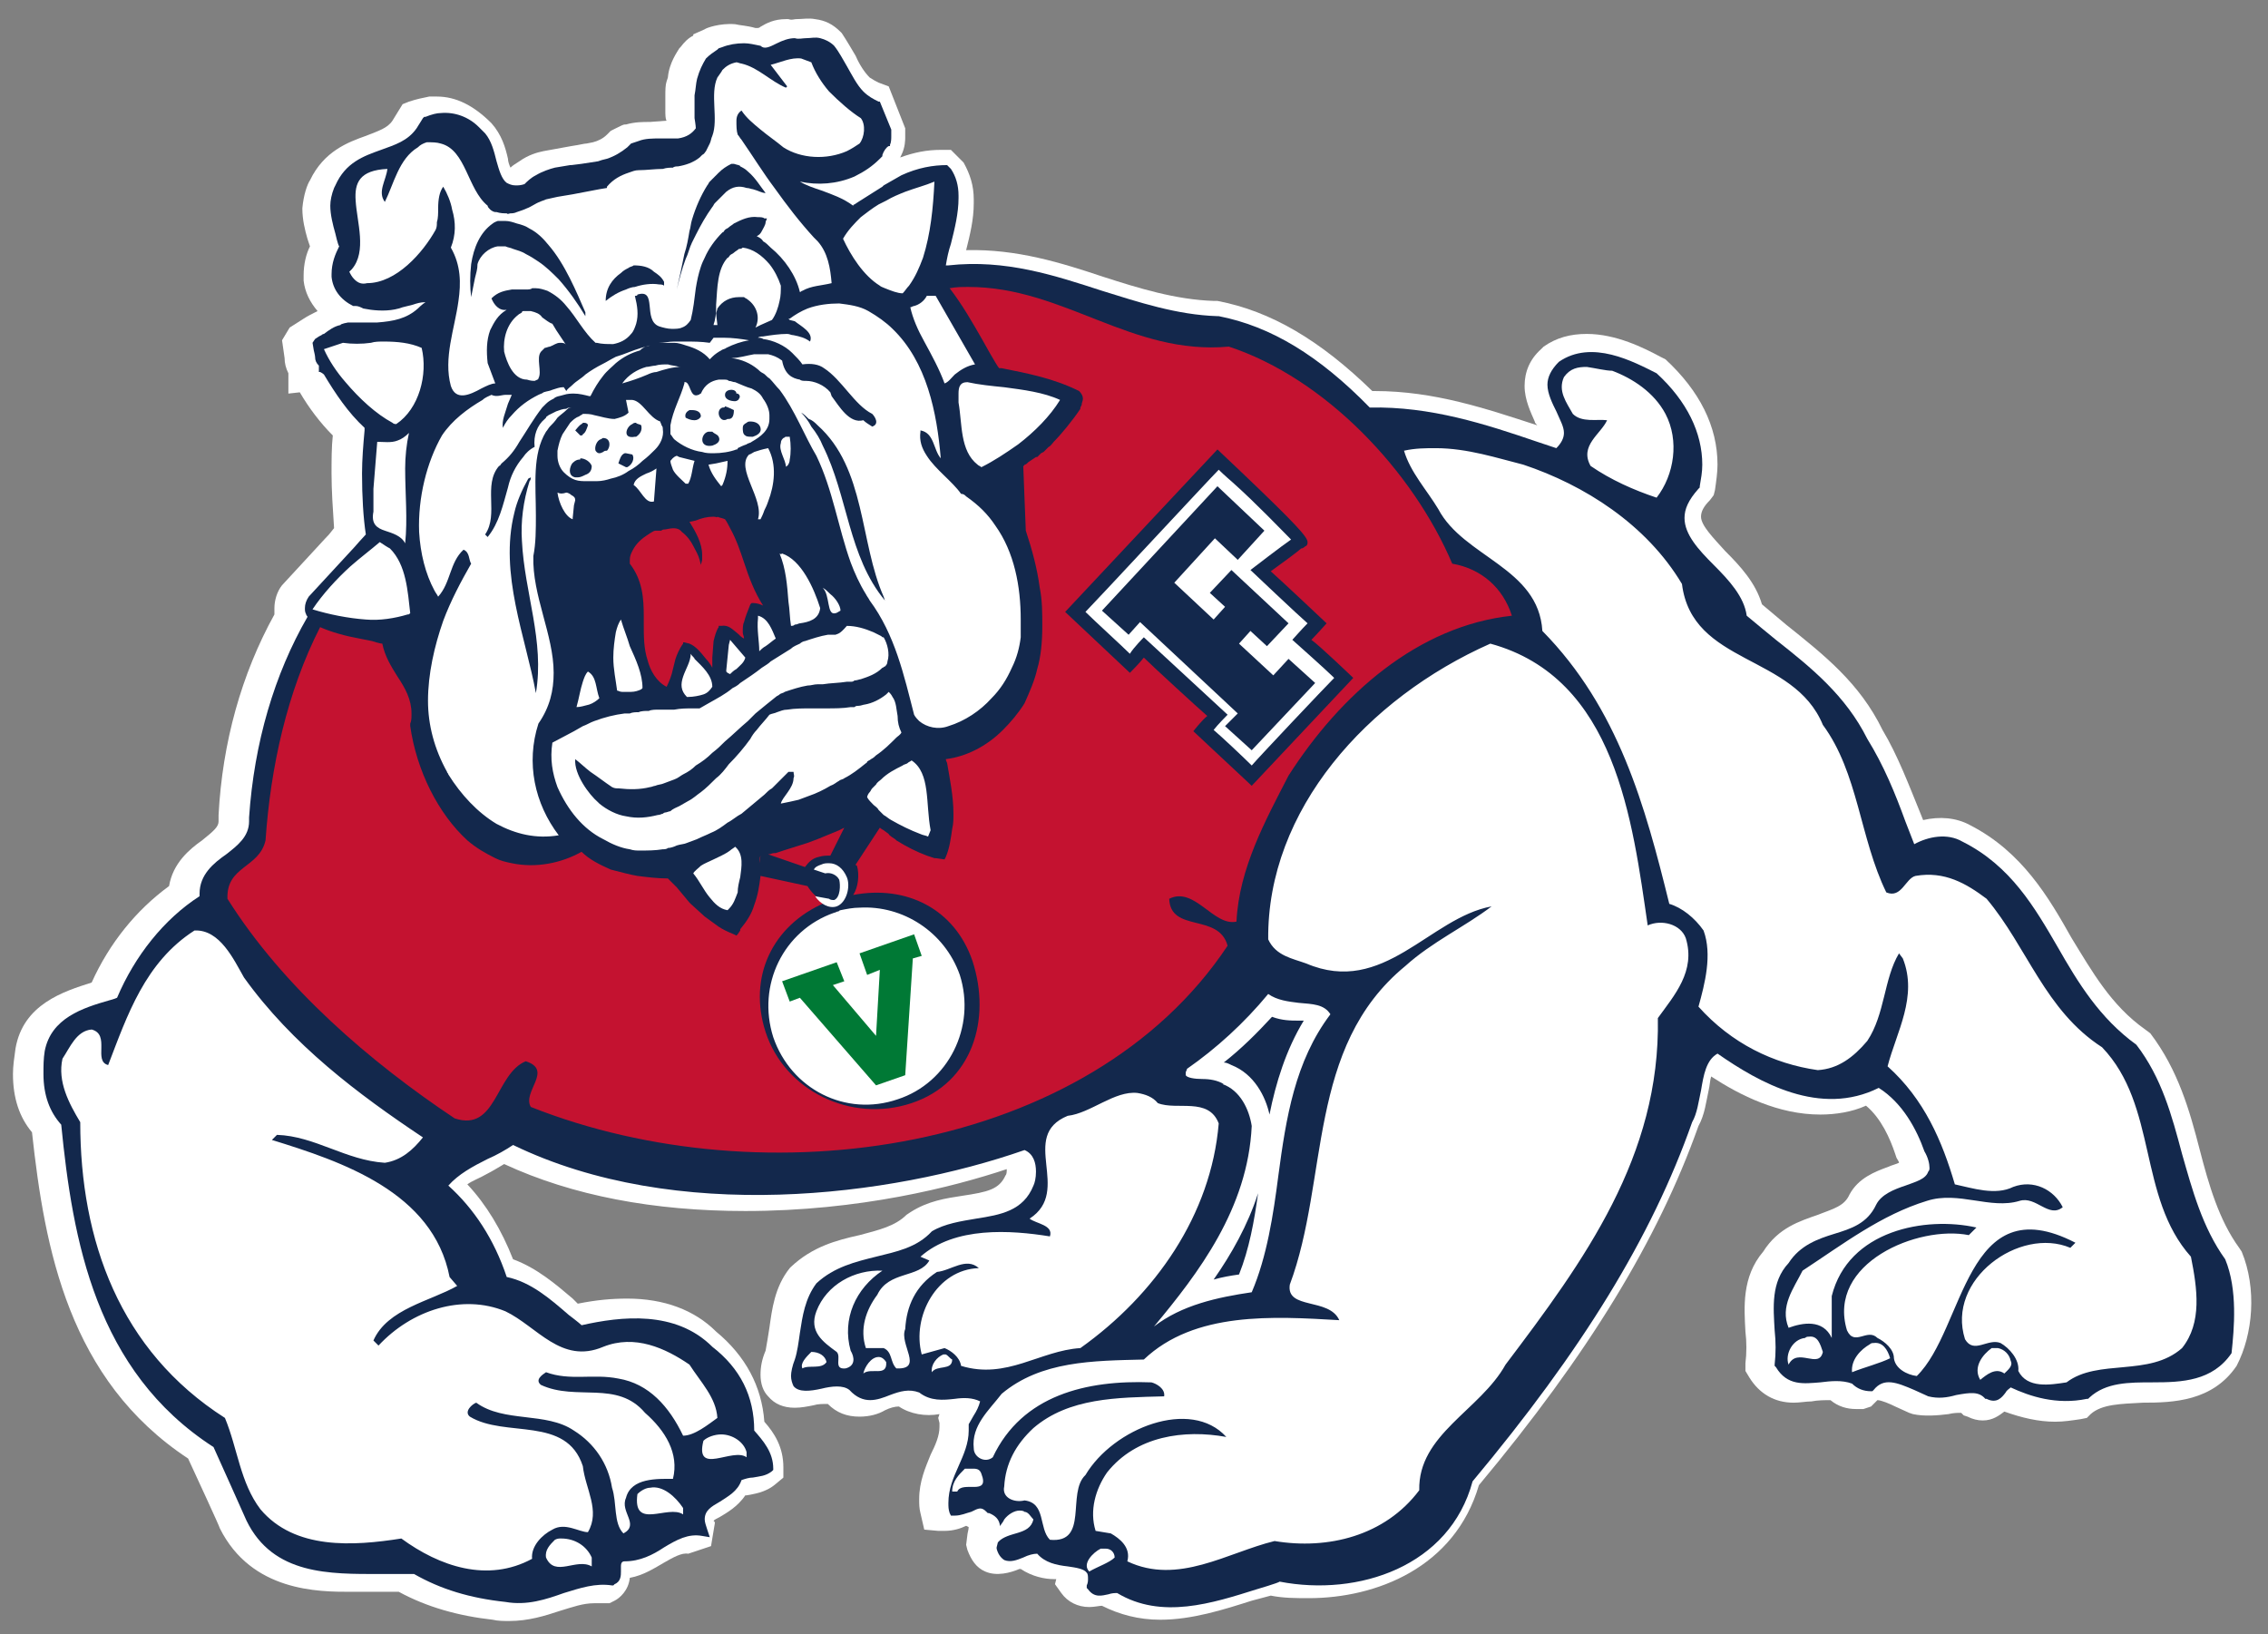
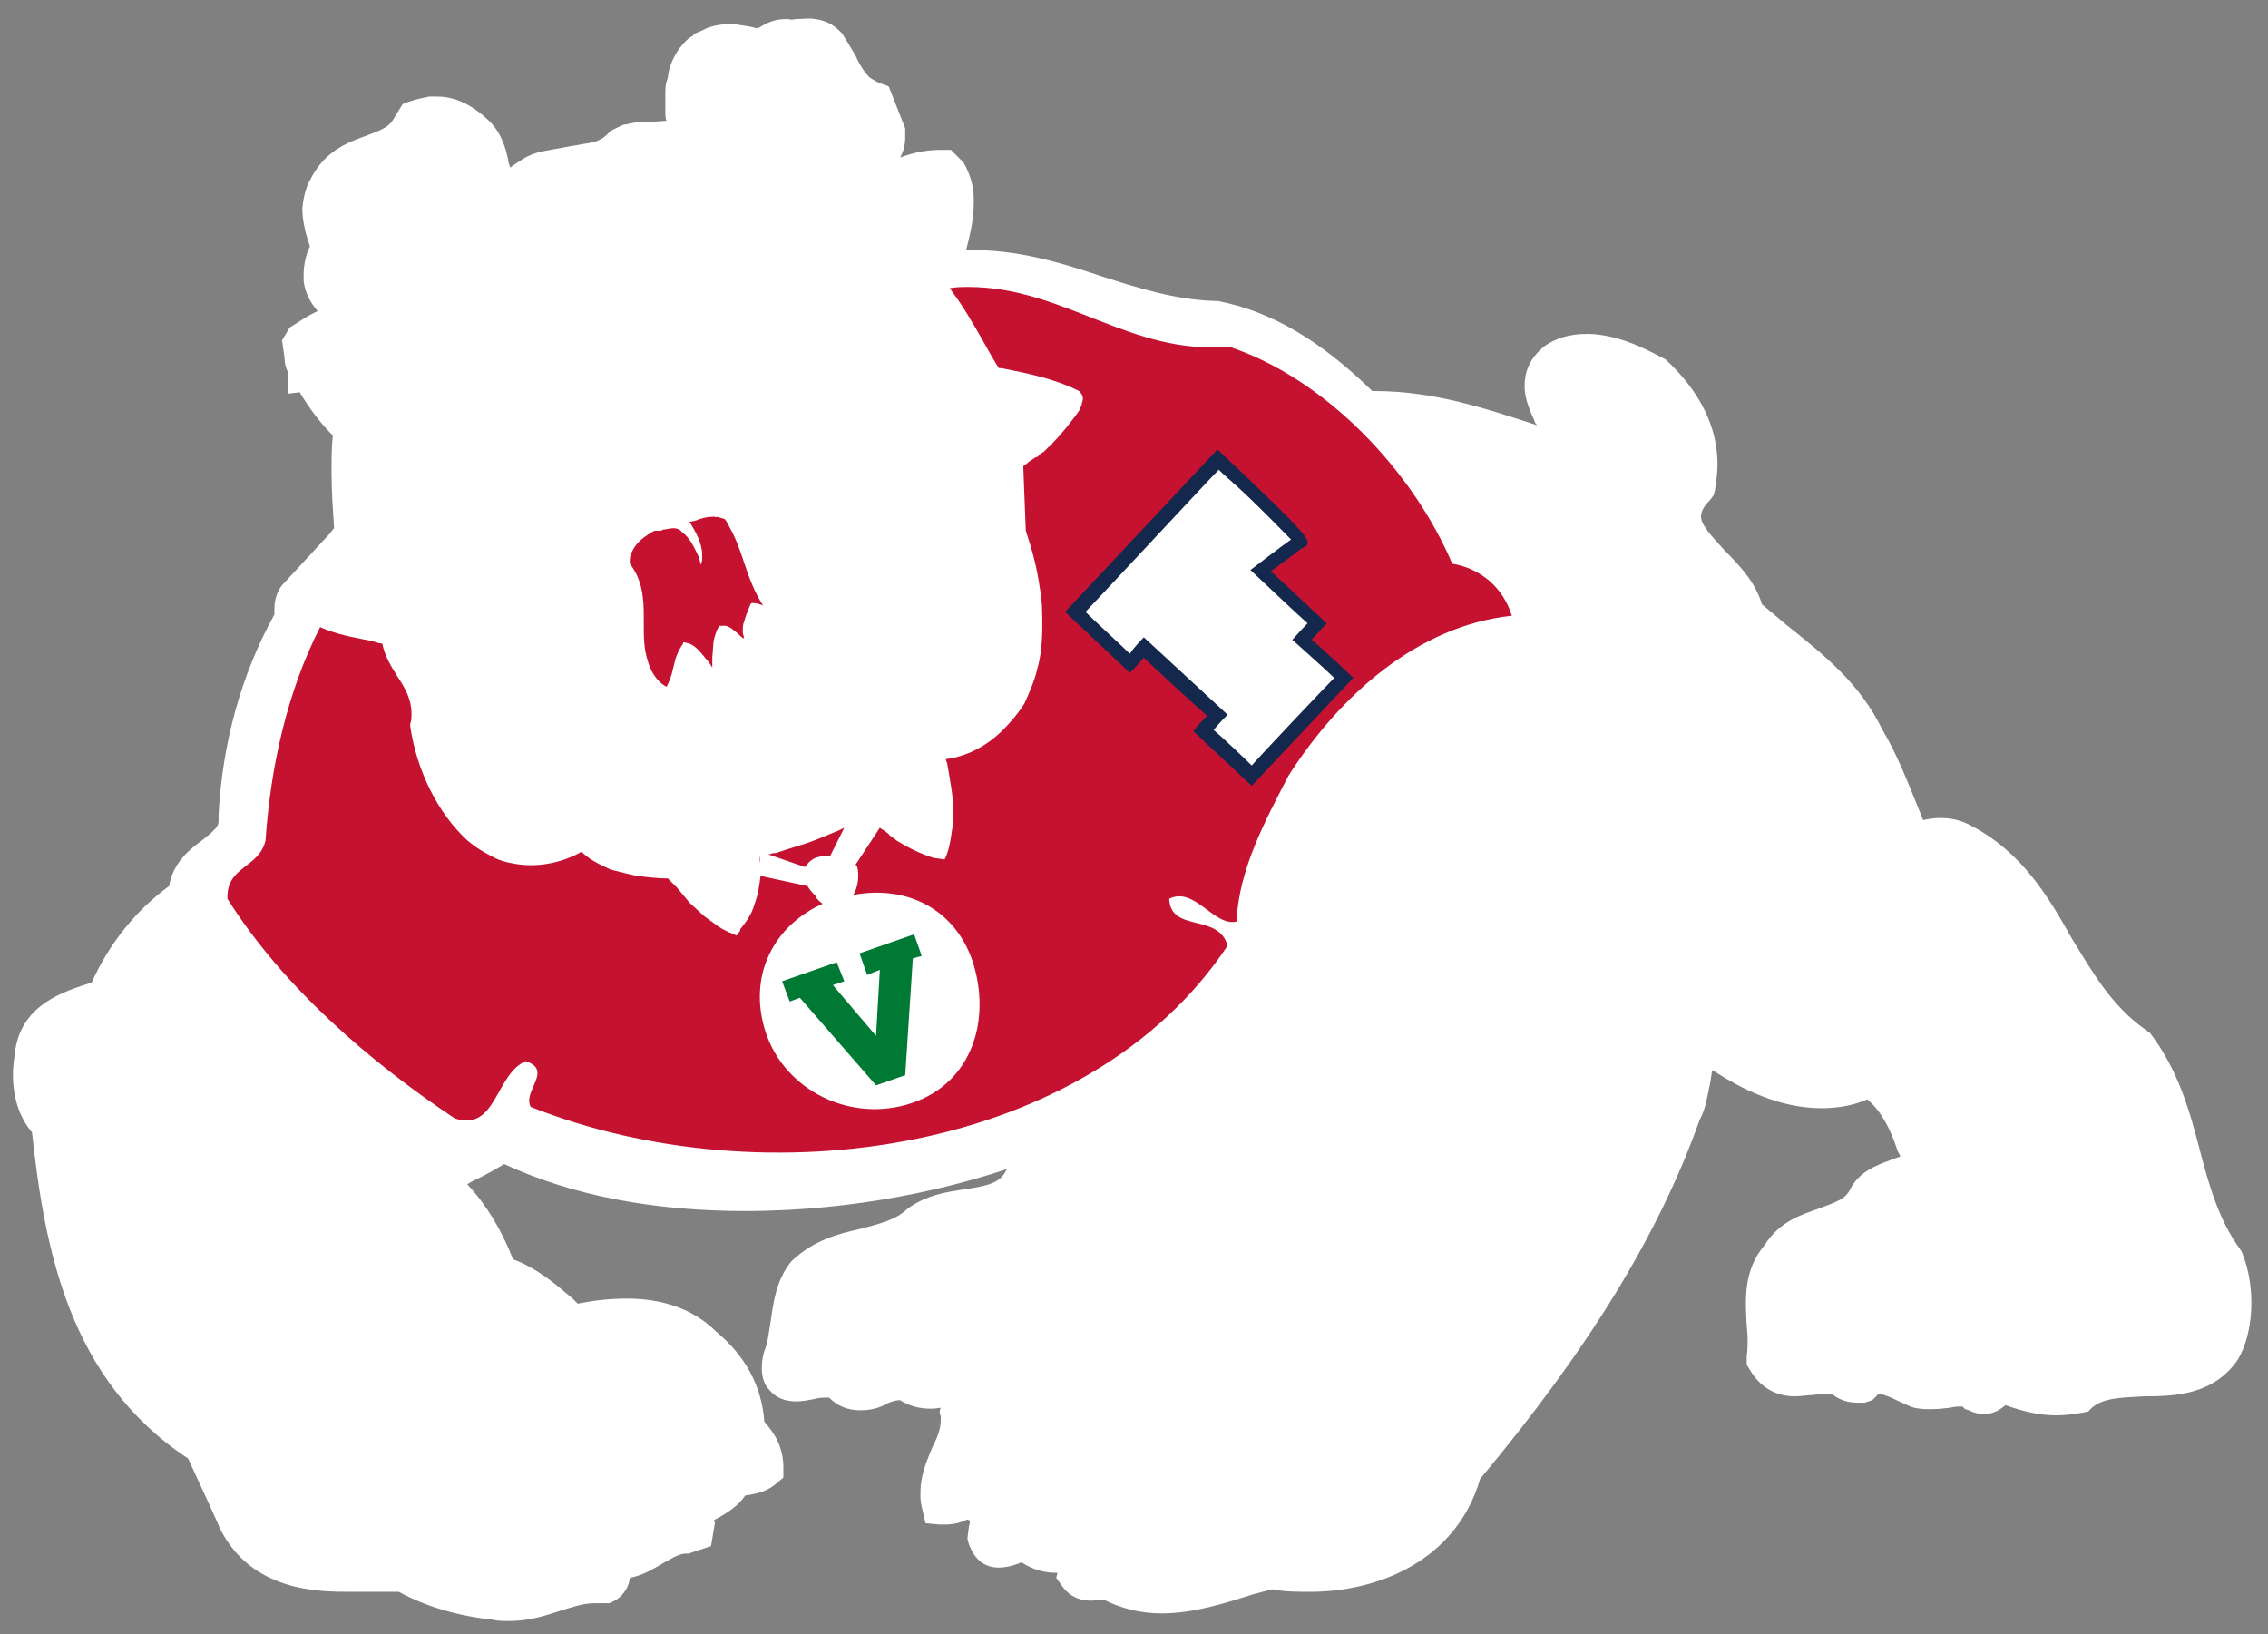
<svg xmlns="http://www.w3.org/2000/svg" version="1.1" id="Layer_1" x="0px" y="0px" viewBox="0 0 238.2 171.6" style="enable-background:new 0 0 238.2 171.6;" xml:space="preserve">
  <rect x="0" y="0" width="238.2" height="171.6" fill="#808080" stroke="none" />
  <style type="text/css">
	.st0{fill:#FFFFFF;}
	.st1{fill:#13284C;}
	.st2{fill:#C41230;}
	.st3{fill:#007935;}
</style>
  <g transform="matrix(1.333 0 0 -1.333 -211.9 747.67)">
    <g transform="translate(-.913 .685)">
      <g>
-         <path class="st0" d="M336.5,461.6l-0.2,0.3c-1.6,2.2-2.4,5-3.1,7.7c-0.8,3.1-1.7,6.3-3.9,9.2l-0.4,0.3c-2.7,1.9-4.2,4.6-5.8,7.2     c-1.8,3.2-3.9,6.8-8,8.9c-1.1,0.6-2.4,0.7-3.7,0.4l-0.2,0.5c-0.9,2.2-1.8,4.6-3,6.6c-1.8,3.7-4.6,5.9-7.6,8.3l-1.9,1.6     c-0.5,1.7-1.7,3-2.9,4.2c-0.9,1-1.9,2-1.9,2.7c0,0.4,0.2,0.8,0.7,1.3l0.3,0.4l0.1,0.4c0.1,0.7,0.2,1.4,0.2,2c0,3-1.4,5.8-4.1,8.3     l-0.4,0.2c-1.3,0.7-3.5,1.8-5.8,1.8c-1.3,0-2.4-0.3-3.4-1l-0.2-0.2c-0.9-0.8-1.3-1.8-1.3-2.9c0-1.1,0.5-2.1,0.8-2.8     c0-0.1,0.1-0.2,0.2-0.3c-4,1.3-8.1,2.7-12.8,2.7h-0.2c-4.1,4-8,6.3-12.2,7.1l-0.3,0c-3,0.1-5.9,1-8.7,1.9     c-3.3,1.1-6.8,2.2-10.8,2.1c0.3,1.2,0.6,2.4,0.6,3.7c0,0.1,0,0.2,0,0.3c0,1.1-0.3,2-0.8,2.9l-1,1l-0.8,0c-1.1,0-2.1-0.2-3.2-0.6     l0.1,0.2c0.3,0.6,0.3,1.2,0.3,1.4l0,0.4l0,0.3l-1.3,3.3l-0.8,0.3c-0.2,0.1-0.4,0.2-0.7,0.4c-0.4,0.4-0.8,1-1.1,1.7     c-0.3,0.5-0.7,1.2-1.1,1.8l-0.1,0.1c-0.6,0.6-1.2,0.9-2,1c-0.5,0.1-1,0-1.5,0c-0.2,0-0.3-0.1-0.6,0l-0.1,0l-0.1,0     c-0.9,0-1.5-0.3-2-0.6c-0.1-0.1-0.2-0.1-0.3-0.1l-0.1,0c-0.7,0.2-1.2,0.2-1.6,0.3c-1.2,0.1-2.3-0.3-2.4-0.4l-0.9-0.4v-0.1     c-0.4-0.2-0.7-0.5-1-0.9l-0.1-0.1c-0.1-0.2-0.8-1.1-0.9-2.3l-0.1-0.3c-0.1-0.3-0.1-0.7-0.1-1.2l0-1.3c0,0,0-0.5,0.1-0.6     c0,0,0,0,0,0l-1.3-0.1c-0.6,0-1.2,0-1.9-0.2c0,0-0.1,0-0.1,0c0,0,0,0,0,0c-0.1,0-0.3-0.1-0.7-0.3l-0.4-0.2l-0.3-0.3     c-0.3-0.3-0.7-0.5-1.1-0.6l-0.5-0.1c-0.2,0-0.5-0.1-1.2-0.2l-2.2-0.4c-0.5-0.1-1.2-0.3-1.9-0.8c-0.3-0.2-0.5-0.3-0.7-0.5     c-0.1,0.2-0.2,0.5-0.2,0.7c-0.2,0.9-0.5,1.9-1.3,2.8c-1.4,1.4-2.8,2.1-4.3,2.1c-0.2,0-0.4,0-0.6,0c-0.5-0.1-1-0.2-1.6-0.4     l-0.5-0.2l-0.8-1.3c-0.4-0.6-1.1-0.8-2.1-1.2c-1.4-0.5-3.3-1.2-4.4-3.5c-0.2-0.3-0.5-1.1-0.6-2.2c0-0.9,0.2-1.7,0.4-2.4l0.2-0.6     c-0.3-0.6-0.5-1.4-0.5-2.3c0-0.1,0-0.2,0-0.4c0.1-0.9,0.5-1.7,1.1-2.4c-0.4-0.2-0.8-0.4-1.1-0.6l-1.1-0.7l-0.6-1l0.2-1.4     c0-0.4,0.1-0.8,0.3-1.2l0-1.6l0.9,0.1c0.7-1.2,1.6-2.4,2.6-3.4c-0.1-0.9-0.1-2-0.1-3c0-1.3,0.1-2.8,0.2-4.3l-0.4-0.5l0,0     c-0.3-0.3-1.1-1.2-3.7-4c-0.4-0.5-0.6-1.2-0.6-1.8c0-0.2,0-0.3,0-0.5c-2.6-4.7-4.1-10.1-4.4-15.8l0-0.2l0-0.3     c0-0.4-0.3-0.7-1.3-1.5c-1-0.7-2.3-1.8-2.6-3.6c-2.6-1.9-4.7-4.5-6.1-7.6c-2.2-0.7-5.4-1.7-6-5.2c-0.1-0.7-0.2-1.4-0.2-2     c0-1.9,0.5-3.4,1.5-4.6c1-9.2,2.9-19.5,12.3-25.7c0.6-1.3,2.5-5.4,2.5-5.5c2.5-5,7.8-5,10.3-5c0.5,0,1,0,1.5,0c0.8,0,1.5,0,2.3,0     c2.2-1.2,4.7-1.9,7.4-2.2c0.4-0.1,0.9-0.1,1.3-0.1c1.5,0,2.8,0.4,4,0.8c1,0.3,1.8,0.6,2.7,0.6c0.1,0,0.3,0,0.6,0l0.6,0l0.4,0.2     c0.4,0.2,1.1,0.8,1.2,1.8c1.1,0.2,2,0.8,2.7,1.2c0.7,0.4,1.4,0.8,1.9,0.7l1.8,0.6l0.3,1.8c0,0.1,0,0.1-0.1,0.2     c0.1,0.1,0.3,0.2,0.5,0.3c0.5,0.3,1.4,0.8,2,1.7c0,0,0,0,0.1,0c0.5,0.1,1.5,0.2,2.3,0.9l0.6,0.5v0.8c0,1.6-0.7,2.7-1.5,3.6     c-0.2,2.8-1.5,5.2-3.8,7.1c-1.7,1.7-4.1,2.6-7,2.6c-1.2,0-2.4-0.1-3.9-0.4l-0.4,0.4c-1.3,1.1-2.8,2.4-4.7,3.1     c-0.9,2.3-2.1,4.3-3.6,5.9c0.4,0.3,1,0.5,1.5,0.8c0.4,0.2,0.9,0.5,1.4,0.8c5.4-2.5,11.8-3.7,19-3.7c9,0,16.4,1.9,20.6,3.3     c0-0.2,0-0.4-0.1-0.5c-0.5-1.1-1.4-1.3-3.4-1.6c-1.3-0.2-2.7-0.4-4.1-1.3l-0.3-0.2c-0.9-0.9-2.2-1.2-3.7-1.6     c-1.8-0.4-3.7-0.9-5.4-2.5l-0.1-0.1c-1.2-1.5-1.4-3.3-1.6-4.7c-0.1-0.6-0.2-1.3-0.3-1.8c-0.3-0.7-0.4-1.3-0.4-1.9     c0-0.7,0.2-1.3,0.6-1.7c0.5-0.6,1.2-0.9,2.1-0.9c0.5,0,1,0.1,1.5,0.2c0.3,0.1,0.7,0.1,1.1,0.1c0.7-0.7,1.5-1,2.5-1     c0.8,0,1.5,0.2,2,0.5c0.4,0.2,0.8,0.3,1.1,0.3c0.9-0.6,2.1-0.8,3.2-0.6l-0.1-0.3l0.1-0.4c0-0.1,0-0.2,0-0.3     c0-0.7-0.3-1.4-0.7-2.2c-0.4-1-0.9-2.1-0.9-3.5c0-0.4,0-0.7,0.1-1.1l0.3-1.3l1.1-0.1l0.5,0c0.7,0,1.3,0.2,1.7,0.4l0.2-0.1     c0-0.2-0.1-0.5-0.1-0.6l-0.1-0.8l0.1-0.4c0.3-0.8,0.7-1.4,1.4-1.7c0.9-0.4,2-0.1,2.7,0.2c0,0,0,0,0.1,0c0.9-0.6,1.9-0.8,2.6-0.8     c0.1,0,0.1,0,0.2,0l-0.1-0.4l0.5-0.7c0.5-0.7,1.3-1.1,2.2-1.1c0.4,0,0.8,0.1,1,0.1c0,0,0,0,0,0c1.4-0.7,2.9-1.1,4.6-1.1     c2.5,0,5,0.8,7.2,1.5l1.5,0.4c1-0.2,2-0.2,3-0.2c5.3,0,11.5,2.4,13.4,8.9c8.6,10.3,14.1,19.3,17.3,28.3c0.5,0.9,0.6,1.9,0.8,2.8     c0.1,0.4,0.1,0.8,0.2,1.1c2.3-1.5,5.3-3,8.6-3c1.2,0,2.5,0.2,3.6,0.7c1.2-1,1.9-2.6,2.3-3.8l0.1-0.3c0.1-0.2,0.2-0.3,0.2-0.4     c-0.2-0.1-0.6-0.2-0.8-0.3c-1.1-0.4-2.4-0.9-3.1-2.2c-0.4-0.9-1.2-1.1-2.5-1.6c-1.4-0.5-3.1-1-4.3-2.9c-1.7-2-1.5-4.4-1.4-6.3     c0.1-0.8,0.1-1.7,0-2.5l0-0.6l0.3-0.5c0.8-1.3,2-2,3.5-2c0.5,0,1,0.1,1.4,0.1c0.5,0.1,1.1,0.1,1.5,0.1c0.6-0.5,1.3-0.7,2-0.7     c0.1,0,0.3,0,0.6,0l0.6,0.2l0.4,0.4c0.1,0.1,0.1,0.1,0.1,0.1c0.3,0,1-0.3,1.4-0.5l1.1-0.5l0.3-0.1c0.9-0.2,2-0.1,2.8,0     c0.4,0.1,0.7,0.1,1,0.1l0.2-0.2l0.3-0.1c0.4-0.2,0.8-0.3,1.2-0.3c0.8,0,1.3,0.4,1.7,0.7c1.4-0.5,2.7-0.8,4-0.8     c0.7,0,1.3,0.1,2,0.2l0.5,0.1l0.3,0.3c0.9,0.8,2.4,0.8,4.1,0.9c2.4,0,5.5,0.1,7.4,2.9C337.4,455.1,337.7,458.7,336.5,461.6" />
-         <path class="st1" d="M335.2,461L335.2,461L335.2,461c-1.8,2.5-2.6,5.5-3.4,8.3c-0.8,3-1.6,6-3.6,8.6l0,0l0,0     c-2.9,2.1-4.6,4.9-6.2,7.7c-1.8,3.1-3.7,6.4-7.5,8.3c-1.2,0.7-2.7,0.4-3.8-0.2c-0.2,0.5-0.7,1.8-0.7,1.8c-0.8,2.2-1.7,4.4-3,6.5     c-1.7,3.4-4.4,5.6-7.2,7.8c0,0-2.2,1.8-2.3,1.9c-0.2,1.5-1.4,2.8-2.6,4c-1.2,1.2-2.3,2.4-2.3,3.7c0,0.7,0.3,1.4,1.1,2.3l0.1,0.1     l0,0.1c0.1,0.6,0.2,1.1,0.2,1.7c0,2.5-1.2,5-3.6,7.2l0,0l0,0c-1.8,0.9-5.1,2.7-7.7,0.9l0,0l0,0c-0.6-0.6-0.9-1.2-0.9-1.8     c0-0.7,0.4-1.5,0.7-2.1c0.3-0.7,0.6-1.2,0.6-1.7c0-0.4-0.2-0.8-0.6-1.2c-0.3,0.1-1.5,0.5-1.5,0.5c-4.1,1.4-8.4,2.8-13.2,2.7     c-4,4.1-7.8,6.4-11.9,7.2l-0.1,0c-3.2,0.1-6.2,1.1-9.1,2c-3.7,1.2-7.6,2.5-12.1,2c-0.1,0-0.1,0-0.2,0c0.1,0.6,0.2,1.1,0.4,1.7     c0.3,1.2,0.6,2.4,0.6,3.6c0,0.1,0,0.2,0,0.2v0c0,0.8-0.2,1.5-0.6,2.1c0,0-0.3,0.3-0.3,0.3c-1.1,0-2.3-0.2-3.6-0.8     c0,0-1.4-0.8-1.4-0.8l-0.1-0.1c0,0-1.9-1.2-1.9-1.2c0,0-0.3-0.2-0.3-0.2s-0.1,0-0.1-0.1c-0.8,0.6-1.7,0.9-2.5,1.2     c-0.6,0.2-1.2,0.4-1.7,0.7c1.4-0.3,2.9-0.2,4.3,0.4c0.8,0.4,1.4,0.8,2,1.4c0,0,0.2,0.2,0.2,0.2l0,0.1c0.1,0.3,0.3,0.6,0.5,0.7     l0.1,0l0,0.1c0.1,0.2,0.1,0.5,0.1,0.7l0,0.4l0,0.1l-0.9,2.2l-0.1,0c-0.4,0.2-0.8,0.4-1.2,0.8c-0.5,0.5-0.9,1.3-1.3,2     c-0.3,0.5-0.6,1.1-1,1.6c-0.3,0.3-0.7,0.5-1.1,0.6c-0.4,0.1-0.7,0-1.1,0c-0.3,0-0.6-0.1-0.9,0c-0.5,0-1-0.2-1.4-0.4     c-0.6-0.3-1-0.5-1.3-0.2l0,0l0,0c-0.5,0.1-0.9,0.2-1.3,0.2c-0.6,0-1.2-0.1-1.7-0.3c0,0-0.3-0.1-0.3-0.1l-0.1-0.1     c-0.3-0.2-0.6-0.4-0.9-0.7l0,0l0,0c-0.3-0.5-0.5-0.9-0.7-1.6c-0.1-0.4-0.1-0.8-0.2-1.3c0,0,0-1.3,0-1.3c0,0,0-0.5,0-0.5     s0.1-0.6,0.1-0.8c-0.3-0.4-0.7-0.7-1.4-0.8c0,0-0.1,0-0.1,0l-0.3,0c0,0-0.1,0-0.1,0l-0.9,0c-0.6,0-1.2,0-1.7-0.2     c0,0-0.6-0.2-0.6-0.2l-0.1-0.1l-0.2-0.2c-0.5-0.4-1-0.7-1.6-0.9c0,0-0.4-0.1-0.4-0.1l-0.3-0.1c0,0-1.3-0.2-1.3-0.2l-0.8-0.1     l-0.1,0l-1.2-0.2c-0.4-0.1-1-0.3-1.5-0.6c-0.4-0.2-0.7-0.5-0.9-0.7c-0.3-0.1-0.5-0.1-0.7-0.1c-0.3,0-0.5,0.1-0.7,0.2     c-0.4,0.3-0.6,1-0.8,1.7c-0.2,0.8-0.4,1.6-0.9,2.2c0,0-0.3,0.3-0.3,0.3l-0.1,0.1l0,0l0,0c0,0-0.1,0.1-0.1,0.1     c-0.8,0.8-1.9,1.2-3,1.1c-0.3,0-0.7-0.1-1.2-0.3l-0.1,0l-0.1-0.1l-0.5-0.8c-0.7-1-1.7-1.3-2.8-1.7c-1.4-0.5-2.8-1-3.6-2.8     c0,0-0.1-0.2-0.1-0.2c-0.2-0.5-0.3-1-0.3-1.4c0-0.7,0.2-1.5,0.4-2.2c0,0,0.2-0.9,0.3-1c-0.3-0.6-0.6-1.3-0.6-2.2     c0-0.1,0-0.1,0-0.2c0.1-1,0.7-1.8,1.7-2.3l0.1,0l0.1,0c0.2,0,0.4-0.1,0.6-0.2l0,0l0,0l0.6-0.1c0.8-0.1,1.7-0.1,2.5,0.2     c0,0,0.8,0.2,0.8,0.2c0.3,0.1,0.6,0.2,1,0.2c-0.3-0.2-0.5-0.4-0.6-0.5c-0.9-0.8-1.9-1-3.2-1.1l-0.8,0l-1.4,0c0,0-0.1,0-0.1,0     s-0.6-0.1-0.6-0.2c-0.5-0.1-0.9-0.4-1.3-0.7c-0.1,0-0.2-0.1-0.2-0.1l-0.2-0.1l-0.3-0.2l-0.2-0.3l0.1-0.6c0,0,0.1-0.4,0.1-0.5v0     c0-0.3,0.1-0.5,0.3-0.7l0-0.5l0.1,0c0,0,0.2-0.1,0.3-0.2c0.9-1.5,1.9-3,3.2-4.2l0,0c0,0,0,0,0,0c0-0.1,0-0.2,0-0.2     c-0.1-1.1-0.2-2.3-0.2-3.4c0-1.8,0.1-3.5,0.3-4.8c-0.2-0.2-0.9-1-0.9-1c0,0-3.6-3.9-3.6-3.9c-0.2-0.3-0.3-0.6-0.3-0.9     c0-0.2,0-0.3,0.1-0.5c0-0.1,0.1-0.1,0.1-0.2c-2.6-4.5-4.2-9.9-4.6-15.8l0,0l0,0c0-0.1,0-0.2,0-0.3c0-1.2-0.9-1.9-1.8-2.6     c-1-0.7-2.1-1.6-2.1-3.1c0-0.1,0-0.1,0-0.2c-2.8-1.8-5.1-4.7-6.5-8c-0.2-0.1-0.6-0.2-0.6-0.2c-2.1-0.6-4.6-1.4-5.1-4     c-0.1-0.6-0.1-1.2-0.1-1.8c0-1.7,0.5-3,1.4-4c0.9-9.1,2.7-19.4,12-25.4c0.1-0.2,2.6-5.8,2.6-5.8c2.1-4.3,6.6-4.2,10.5-4.2     c0.9,0,1.8,0,2.7,0c2.1-1.2,4.4-1.9,7.2-2.2c1.7-0.3,3.2,0.2,4.6,0.7c1.3,0.4,2.5,0.8,3.8,0.6l0.1,0l0.1,0.1     c0.5,0.2,0.5,0.7,0.5,1c0,0.1,0,0.2,0,0.2c0,0.1,0,0.2,0,0.2c0,0.3,0.1,0.4,0.3,0.4c1.2,0,2.2,0.5,3.1,1.1c1,0.6,1.9,1.1,3,0.9     l0.6-0.1l-0.2,0.6c-0.1,0.3-0.2,0.6-0.2,0.8c0,0.7,0.5,1,1.2,1.4c0.6,0.4,1.4,0.8,1.7,1.7c0.3,0.1,0.6,0.2,0.9,0.2     c0.5,0.1,1,0.1,1.5,0.5l0.1,0.1v0.1c0,1.3-0.8,2.2-1.5,3c0,2.7-1.1,4.9-3.3,6.6c-2.9,2.9-7.2,2.4-10.3,1.7c-0.2,0.2-1,0.8-1,0.8     c-1.5,1.3-3,2.6-4.9,3c-1,3-2.6,5.4-4.6,7.2c0.8,0.9,1.9,1.5,3.1,2.1c0.7,0.3,1.4,0.7,2,1.1c12.8-6.2,29.7-4.1,40.3-0.4     c0.7-0.3,0.9-1,0.9-1.7c0-0.5-0.1-0.9-0.2-1.1c-0.8-2-2.6-2.3-4.5-2.6c-1.2-0.2-2.5-0.4-3.5-1l0,0l0,0c-1.2-1.3-2.8-1.6-4.4-2     c-1.6-0.4-3.3-0.8-4.7-2.1c-0.9-1.2-1.1-2.6-1.3-3.9c-0.1-0.7-0.2-1.5-0.4-2.1c-0.2-0.5-0.3-1-0.3-1.3c0-0.3,0.1-0.6,0.2-0.8     c0.4-0.5,1.3-0.4,2.2-0.2c0.8,0.2,1.7,0.3,2.2-0.1c1.1-1.2,2.2-0.8,3.2-0.4c0.8,0.3,1.5,0.5,2.3,0.2c0.9-0.7,1.9-0.6,2.8-0.5     c0.7,0.1,1.4,0.1,2-0.2c-0.1-0.4-0.3-0.8-0.5-1.1l-0.4-0.7l0-0.1c0-0.1,0-0.3,0-0.4c0-1-0.4-1.9-0.8-2.8s-0.8-1.8-0.8-2.9     c0-0.3,0-0.5,0.1-0.8l0.1-0.2l0.3,0c0.5,0,0.9,0.2,1.3,0.3c0.6,0.3,0.8,0.4,1.2,0l0.1-0.1l0.1,0c1-0.4,1-1.1,0.7-2.3l-0.1-0.4     l0-0.1c0.1-0.4,0.3-0.7,0.6-0.9c0.5-0.2,1,0,1.5,0.2c0.4,0.2,0.8,0.3,1.1,0.3c0.6-0.7,1.5-0.9,2.4-1c0.7-0.1,1.3-0.2,1.5-0.5     c0.1-0.1,0.1-0.3,0.1-0.5c0-0.1,0-0.3-0.1-0.5l0-0.2l0.1-0.1c0.5-0.7,1.1-0.5,1.6-0.4c0.3,0.1,0.5,0.1,0.7,0.1     c3.5-2.1,7.5-0.8,11,0.3c0,0,1.7,0.5,1.8,0.6c6.2-1.2,13.4,1.2,15.2,7.9c8.6,10.3,14.1,19.2,17.3,28.3l0,0     c0.4,0.7,0.5,1.6,0.7,2.5c0.2,1.2,0.4,2.4,1.3,2.9c3.3-2.3,8.1-5,12.7-2.7c1.9-1.2,3-3.3,3.6-5l0,0l0,0c0.3-0.5,0.4-1,0.4-1.3     c0-0.1,0-0.2-0.1-0.3c-0.2-0.6-1-0.8-1.8-1.1c-0.9-0.3-1.9-0.7-2.3-1.5c-0.7-1.5-2-1.9-3.3-2.3c-1.3-0.4-2.7-0.9-3.6-2.3     c-1.4-1.5-1.2-3.5-1.1-5.3c0.1-0.9,0.1-1.8,0-2.7l0-0.1l0.1-0.1c0.9-1.5,2.2-1.3,3.5-1.2c0.8,0.1,1.7,0.2,2.5-0.1     c0.4-0.4,0.9-0.6,1.5-0.6l0.1,0l0.1,0.1c0.8,1,1.8,0.6,3.2,0l1.1-0.5c0.8-0.2,1.5-0.1,2.2,0.1c1.1,0.2,1.8,0.3,2.3-0.3l0,0l0.1,0     c0.8-0.4,1.2,0.1,1.5,0.5c0.1,0.2,0.3,0.3,0.4,0.4c1.5-0.7,3.6-1.4,6-0.9l0.1,0l0.1,0.1c1.3,1.2,3.1,1.2,5,1.2     c2.3,0,4.7,0.1,6.2,2.3C335.9,455.5,336.2,458.6,335.2,461" />
+         <path class="st0" d="M336.5,461.6l-0.2,0.3c-1.6,2.2-2.4,5-3.1,7.7c-0.8,3.1-1.7,6.3-3.9,9.2l-0.4,0.3c-2.7,1.9-4.2,4.6-5.8,7.2     c-1.8,3.2-3.9,6.8-8,8.9c-1.1,0.6-2.4,0.7-3.7,0.4l-0.2,0.5c-0.9,2.2-1.8,4.6-3,6.6c-1.8,3.7-4.6,5.9-7.6,8.3l-1.9,1.6     c-0.5,1.7-1.7,3-2.9,4.2c-0.9,1-1.9,2-1.9,2.7c0,0.4,0.2,0.8,0.7,1.3l0.3,0.4l0.1,0.4c0.1,0.7,0.2,1.4,0.2,2c0,3-1.4,5.8-4.1,8.3     l-0.4,0.2c-1.3,0.7-3.5,1.8-5.8,1.8c-1.3,0-2.4-0.3-3.4-1l-0.2-0.2c-0.9-0.8-1.3-1.8-1.3-2.9c0-1.1,0.5-2.1,0.8-2.8     c0-0.1,0.1-0.2,0.2-0.3c-4,1.3-8.1,2.7-12.8,2.7h-0.2c-4.1,4-8,6.3-12.2,7.1l-0.3,0c-3,0.1-5.9,1-8.7,1.9     c-3.3,1.1-6.8,2.2-10.8,2.1c0.3,1.2,0.6,2.4,0.6,3.7c0,0.1,0,0.2,0,0.3c0,1.1-0.3,2-0.8,2.9l-1,1l-0.8,0c-1.1,0-2.1-0.2-3.2-0.6     l0.1,0.2c0.3,0.6,0.3,1.2,0.3,1.4l0,0.4l0,0.3l-1.3,3.3l-0.8,0.3c-0.2,0.1-0.4,0.2-0.7,0.4c-0.4,0.4-0.8,1-1.1,1.7     c-0.3,0.5-0.7,1.2-1.1,1.8l-0.1,0.1c-0.6,0.6-1.2,0.9-2,1c-0.5,0.1-1,0-1.5,0c-0.2,0-0.3-0.1-0.6,0l-0.1,0l-0.1,0     c-0.9,0-1.5-0.3-2-0.6c-0.1-0.1-0.2-0.1-0.3-0.1l-0.1,0c-0.7,0.2-1.2,0.2-1.6,0.3c-1.2,0.1-2.3-0.3-2.4-0.4l-0.9-0.4v-0.1     c-0.4-0.2-0.7-0.5-1-0.9l-0.1-0.1c-0.1-0.2-0.8-1.1-0.9-2.3l-0.1-0.3c-0.1-0.3-0.1-0.7-0.1-1.2l0-1.3c0,0,0-0.5,0.1-0.6     c0,0,0,0,0,0l-1.3-0.1c-0.6,0-1.2,0-1.9-0.2c0,0-0.1,0-0.1,0c0,0,0,0,0,0c-0.1,0-0.3-0.1-0.7-0.3l-0.4-0.2l-0.3-0.3     c-0.3-0.3-0.7-0.5-1.1-0.6l-0.5-0.1c-0.2,0-0.5-0.1-1.2-0.2l-2.2-0.4c-0.5-0.1-1.2-0.3-1.9-0.8c-0.3-0.2-0.5-0.3-0.7-0.5     c-0.1,0.2-0.2,0.5-0.2,0.7c-0.2,0.9-0.5,1.9-1.3,2.8c-1.4,1.4-2.8,2.1-4.3,2.1c-0.2,0-0.4,0-0.6,0c-0.5-0.1-1-0.2-1.6-0.4     l-0.5-0.2l-0.8-1.3c-0.4-0.6-1.1-0.8-2.1-1.2c-1.4-0.5-3.3-1.2-4.4-3.5c-0.2-0.3-0.5-1.1-0.6-2.2c0-0.9,0.2-1.7,0.4-2.4l0.2-0.6     c-0.3-0.6-0.5-1.4-0.5-2.3c0-0.1,0-0.2,0-0.4c0.1-0.9,0.5-1.7,1.1-2.4c-0.4-0.2-0.8-0.4-1.1-0.6l-1.1-0.7l-0.6-1l0.2-1.4     c0-0.4,0.1-0.8,0.3-1.2l0-1.6l0.9,0.1c0.7-1.2,1.6-2.4,2.6-3.4c-0.1-0.9-0.1-2-0.1-3c0-1.3,0.1-2.8,0.2-4.3l-0.4-0.5l0,0     c-0.3-0.3-1.1-1.2-3.7-4c-0.4-0.5-0.6-1.2-0.6-1.8c0-0.2,0-0.3,0-0.5c-2.6-4.7-4.1-10.1-4.4-15.8l0-0.2l0-0.3     c0-0.4-0.3-0.7-1.3-1.5c-1-0.7-2.3-1.8-2.6-3.6c-2.6-1.9-4.7-4.5-6.1-7.6c-2.2-0.7-5.4-1.7-6-5.2c-0.1-0.7-0.2-1.4-0.2-2     c0-1.9,0.5-3.4,1.5-4.6c1-9.2,2.9-19.5,12.3-25.7c0.6-1.3,2.5-5.4,2.5-5.5c2.5-5,7.8-5,10.3-5c0.5,0,1,0,1.5,0c0.8,0,1.5,0,2.3,0     c2.2-1.2,4.7-1.9,7.4-2.2c0.4-0.1,0.9-0.1,1.3-0.1c1.5,0,2.8,0.4,4,0.8c1,0.3,1.8,0.6,2.7,0.6c0.1,0,0.3,0,0.6,0l0.6,0l0.4,0.2     c0.4,0.2,1.1,0.8,1.2,1.8c1.1,0.2,2,0.8,2.7,1.2c0.7,0.4,1.4,0.8,1.9,0.7l1.8,0.6l0.3,1.8c0,0.1,0,0.1-0.1,0.2     c0.1,0.1,0.3,0.2,0.5,0.3c0.5,0.3,1.4,0.8,2,1.7c0,0,0,0,0.1,0c0.5,0.1,1.5,0.2,2.3,0.9l0.6,0.5v0.8c0,1.6-0.7,2.7-1.5,3.6     c-0.2,2.8-1.5,5.2-3.8,7.1c-1.7,1.7-4.1,2.6-7,2.6c-1.2,0-2.4-0.1-3.9-0.4l-0.4,0.4c-1.3,1.1-2.8,2.4-4.7,3.1     c-0.9,2.3-2.1,4.3-3.6,5.9c0.4,0.3,1,0.5,1.5,0.8c0.4,0.2,0.9,0.5,1.4,0.8c5.4-2.5,11.8-3.7,19-3.7c9,0,16.4,1.9,20.6,3.3     c-0.5-1.1-1.4-1.3-3.4-1.6c-1.3-0.2-2.7-0.4-4.1-1.3l-0.3-0.2c-0.9-0.9-2.2-1.2-3.7-1.6     c-1.8-0.4-3.7-0.9-5.4-2.5l-0.1-0.1c-1.2-1.5-1.4-3.3-1.6-4.7c-0.1-0.6-0.2-1.3-0.3-1.8c-0.3-0.7-0.4-1.3-0.4-1.9     c0-0.7,0.2-1.3,0.6-1.7c0.5-0.6,1.2-0.9,2.1-0.9c0.5,0,1,0.1,1.5,0.2c0.3,0.1,0.7,0.1,1.1,0.1c0.7-0.7,1.5-1,2.5-1     c0.8,0,1.5,0.2,2,0.5c0.4,0.2,0.8,0.3,1.1,0.3c0.9-0.6,2.1-0.8,3.2-0.6l-0.1-0.3l0.1-0.4c0-0.1,0-0.2,0-0.3     c0-0.7-0.3-1.4-0.7-2.2c-0.4-1-0.9-2.1-0.9-3.5c0-0.4,0-0.7,0.1-1.1l0.3-1.3l1.1-0.1l0.5,0c0.7,0,1.3,0.2,1.7,0.4l0.2-0.1     c0-0.2-0.1-0.5-0.1-0.6l-0.1-0.8l0.1-0.4c0.3-0.8,0.7-1.4,1.4-1.7c0.9-0.4,2-0.1,2.7,0.2c0,0,0,0,0.1,0c0.9-0.6,1.9-0.8,2.6-0.8     c0.1,0,0.1,0,0.2,0l-0.1-0.4l0.5-0.7c0.5-0.7,1.3-1.1,2.2-1.1c0.4,0,0.8,0.1,1,0.1c0,0,0,0,0,0c1.4-0.7,2.9-1.1,4.6-1.1     c2.5,0,5,0.8,7.2,1.5l1.5,0.4c1-0.2,2-0.2,3-0.2c5.3,0,11.5,2.4,13.4,8.9c8.6,10.3,14.1,19.3,17.3,28.3c0.5,0.9,0.6,1.9,0.8,2.8     c0.1,0.4,0.1,0.8,0.2,1.1c2.3-1.5,5.3-3,8.6-3c1.2,0,2.5,0.2,3.6,0.7c1.2-1,1.9-2.6,2.3-3.8l0.1-0.3c0.1-0.2,0.2-0.3,0.2-0.4     c-0.2-0.1-0.6-0.2-0.8-0.3c-1.1-0.4-2.4-0.9-3.1-2.2c-0.4-0.9-1.2-1.1-2.5-1.6c-1.4-0.5-3.1-1-4.3-2.9c-1.7-2-1.5-4.4-1.4-6.3     c0.1-0.8,0.1-1.7,0-2.5l0-0.6l0.3-0.5c0.8-1.3,2-2,3.5-2c0.5,0,1,0.1,1.4,0.1c0.5,0.1,1.1,0.1,1.5,0.1c0.6-0.5,1.3-0.7,2-0.7     c0.1,0,0.3,0,0.6,0l0.6,0.2l0.4,0.4c0.1,0.1,0.1,0.1,0.1,0.1c0.3,0,1-0.3,1.4-0.5l1.1-0.5l0.3-0.1c0.9-0.2,2-0.1,2.8,0     c0.4,0.1,0.7,0.1,1,0.1l0.2-0.2l0.3-0.1c0.4-0.2,0.8-0.3,1.2-0.3c0.8,0,1.3,0.4,1.7,0.7c1.4-0.5,2.7-0.8,4-0.8     c0.7,0,1.3,0.1,2,0.2l0.5,0.1l0.3,0.3c0.9,0.8,2.4,0.8,4.1,0.9c2.4,0,5.5,0.1,7.4,2.9C337.4,455.1,337.7,458.7,336.5,461.6" />
        <path class="st2" d="M236.2,537.6c-0.5,0-1,0-1.5-0.1c1-1.3,1.8-2.7,2.6-4.1c0,0,1.1-2,1.3-2.2c0,0,0.1,0,0.2,0     c2-0.4,4.1-0.8,6.1-1.8l0,0l0,0c0.2-0.2,0.3-0.4,0.3-0.6c0-0.2-0.1-0.3-0.1-0.5l-0.1-0.2l0-0.1l0,0c-0.6-0.9-1.5-2-2.1-2.6     c0,0-0.3-0.4-0.4-0.4l-0.4-0.4l-0.2-0.1c0,0,0,0,0,0c-0.1-0.1-0.2-0.2-0.3-0.3c0,0,0,0-0.1,0c0,0,0,0,0,0l-0.6-0.4l-0.1-0.1     l0.1,0.1l-0.2-0.2l0.1,0.1l0,0c0,0-0.1-0.1-0.2-0.1c0,0,0-0.1-0.1-0.1c0-0.2,0.2-5,0.2-5.1c0.5-1.5,0.9-3,1.1-4.5     c0.2-1,0.2-2,0.2-3c0-1.2-0.1-2.4-0.4-3.4c-0.2-0.9-0.6-1.8-1-2.7c-0.5-0.8-1.1-1.5-1.7-2.1c-1.3-1.3-2.9-2.1-4.5-2.3     c0-0.1,0.1-0.3,0.1-0.3c0.2-1.2,0.5-2.6,0.5-4c0-0.4,0-0.8-0.1-1.2c-0.1-0.7-0.2-1.5-0.5-2.2l-0.1-0.2l-0.7,0.1l-0.1,0l0,0     l-0.3,0.1l-0.3,0.1c-0.8,0.3-1.6,0.7-2.4,1.2l-0.1,0.1c0,0-0.5,0.3-0.5,0.4l0,0l-0.4,0.3c0,0-0.2,0.1-0.3,0.2l-1.9-2.9     c0,0,0-0.1,0.1-0.1c0.2-0.7,0.1-1.7-0.3-2.3c4.2,0.8,8-1.1,9.4-5.2c1.5-4.6,0-9.6-4.8-11.2c-4.8-1.6-10,1-11.5,5.6     c-1.4,4.3,0.5,8.4,4.7,10.2c-0.6,0.3-1.1,0.8-1.4,1.3l-3.7,0.8c-0.1-0.8-0.2-1.5-0.5-2.3c-0.2-0.7-0.6-1.3-1.1-1.9l0,0l0-0.1     c0,0,0,0,0,0c0,0-0.2-0.3-0.2-0.3l-0.1-0.1l-0.2,0.1c-0.5,0.2-0.9,0.4-1.2,0.6c0,0-1.1,0.8-1.1,0.8l-1.1,1c0,0,0,0-0.1,0.1     l-0.5,0.6c0,0-0.5,0.6-0.5,0.6l-0.4,0.4c0,0-0.2,0.2-0.2,0.2l-0.1,0.1c0,0,0,0,0,0c-0.8,0-1.6,0.1-2.4,0.2     c-0.6,0.1-1.3,0.3-2.1,0.5c-0.9,0.4-1.7,0.8-2.3,1.4c-1.6-0.9-3.6-1.3-5.5-0.9c-0.5,0.1-0.9,0.2-1.3,0.4     c-0.8,0.4-1.5,0.8-2.2,1.4c-2.3,2.1-4,5.5-4.5,9l0,0.1l0,0.1c0.1,0.2,0.1,0.5,0.1,0.7v0.1c0,1.1-0.5,2-1.1,2.9     c-0.5,0.8-1,1.6-1.2,2.6c-0.2,0-0.8,0.2-0.8,0.2l-1,0.2c-1.1,0.2-2.2,0.5-3.1,0.9c-2.6-5.1-3.9-11-4.3-16.8c-0.5-2.2-3.1-2-3-4.6     c4.4-7,11.3-12.9,17.9-17.3c3.3-1.1,3.2,3.5,5.6,4.5c2.2-0.7-0.3-2.4,0.4-3.6c18.4-7.3,44-3.7,54.9,12.7c-0.7,2.6-4.5,1-4.6,3.7     c2,1,3.5-2.2,5.3-1.8c0.2,4.2,2.3,8,4.1,11.5c4.1,6.4,10.2,11.8,17.6,12.6c-0.7,2.2-2.4,3.7-4.7,4.1c-3.1,7.3-10,14.6-17.6,17.1     C249,532.2,243.7,537.6,236.2,537.6L236.2,537.6z M216.1,519.5c-0.5,0-0.9-0.1-1.4-0.3c0,0-0.4-0.1-0.5-0.1c0,0,0,0,0,0     c0.5-0.8,1-1.7,1-2.6c0-0.1,0-0.3,0-0.4l-0.1-0.4l-0.1,0.4c-0.1,0.4-0.3,0.7-0.5,1.1c-0.2,0.4-0.5,0.8-0.9,1.1     c-0.3,0.4-0.8,0.3-1.3,0.2c0,0-0.3,0-0.3-0.1c-0.1,0-0.3,0-0.5,0c-0.1,0-0.4-0.2-0.4-0.2l-0.3-0.2c-0.6-0.4-0.9-0.8-1.1-1.2     c-0.1-0.2-0.2-0.4-0.2-0.7c0-0.1,0-0.2,0-0.3c1-1.3,1.1-2.7,1.1-4.2V511c0-0.9,0-1.9,0.3-2.8c0.2-0.8,0.7-1.7,1.5-2.1     c0.2,0.4,0.4,0.9,0.5,1.4l0.2,0.8c0.1,0.3,0.3,0.8,0.6,1.2l0,0.1l0.1,0c0,0,0.4-0.1,0.4-0.1c0.5-0.2,0.9-0.7,1.3-1.2     c0.2-0.2,0.4-0.5,0.5-0.7c0,0.3,0,0.8,0,0.8s0.1,1.3,0.1,1.3c0.1,0.4,0.2,0.8,0.4,1.1l0,0.1c0,0,0.2,0,0.2,0     c0.6,0.1,0.9-0.3,1.3-0.6c0.2-0.2,0.3-0.3,0.5-0.4c0,0.2-0.1,0.3-0.1,0.5c0,0.3,0,0.6,0.1,0.8c0.1,0.4,0.3,0.9,0.5,1.4l0.1,0.1     l0.1,0c0.3,0,0.6-0.1,0.8-0.2c-0.7,1.1-1.1,2.2-1.5,3.4c-0.3,0.9-0.6,1.8-1.1,2.7c0,0-0.3,0.6-0.4,0.7c-0.2,0.1-0.4,0.1-0.6,0.2     C216.4,519.4,216.3,519.5,216.1,519.5L216.1,519.5z M226.4,495c-0.2-0.1-0.4-0.2-0.4-0.2c0,0-1.7-0.7-1.7-0.7     c0,0-0.8-0.3-0.8-0.3l-1.9-0.6L221,493c0,0-0.1,0-0.1,0c-0.2,0-0.3-0.1-0.5-0.1l2.9-1c0.3,0.4,0.6,0.7,1.1,0.8     c0.3,0.1,0.6,0.1,0.9,0.1L226.4,495z M219.8,492.8C219.8,492.8,219.8,492.8,219.8,492.8c-0.1-0.2-0.1-0.5-0.1-0.6L219.8,492.8z" />
        <path class="st1" d="M253.9,502.6l4.6-4.3l8,8.5c0,0-2.6,2.5-3.3,3c0.4,0.4,1.2,1.3,1.2,1.3s-3.6,3.4-4.4,4.1     c0.7,0.5,2.2,1.6,2.4,1.8c0.2,0,0.3,0.2,0.4,0.2c0.1,0.1,0.1,0.2,0.1,0.3c0,0.4-0.9,1.4-5.2,5.5c0,0-1.9,1.8-1.9,1.8l-12-12.8     l5.1-4.8c0,0,0.8,0.8,1.1,1.2c0.6-0.6,4.3-4,5-4.6C254.6,503.5,253.9,502.6,253.9,502.6" />
        <path class="st0" d="M250,510l6.6-6.1c0,0-0.8-0.8-1.1-1.2c0.6-0.5,2.4-2.2,3-2.8c0.6,0.7,5.8,6.2,6.5,6.9c-0.6,0.6-3.3,3-3.3,3     s0.8,0.9,1.2,1.3c-0.7,0.6-4.5,4.2-4.5,4.2s2.6,2,3.2,2.4c-0.8,0.8-2.7,2.8-4.6,4.5c0,0-0.7,0.6-1.1,1     c-0.7-0.7-9.8-10.5-10.5-11.2c0.6-0.6,2.9-2.7,3.5-3.3C249.2,509.2,250,510,250,510" />
        <path class="st0" d="M223,555.6c-0.8,0.1-1.6-0.3-2.4-0.5l1.3-1.7l-0.1-0.1c-1.2,0.5-2.2,1.6-3.5,1.9c-0.1,0-0.3,0.1-0.4,0.1     c-0.5-0.1-0.8-0.3-1.1-0.6c-0.1-0.2-0.2-0.3-0.4-0.6c-0.6-1.3,0.1-3.3-0.4-4.6c-0.1-0.2-0.1-0.4-0.2-0.6     c-0.1-0.2-0.2-0.4-0.3-0.6c-0.1-0.1-0.1-0.2-0.3-0.3c-0.1-0.1-0.1-0.1-0.2-0.2c-0.5-0.4-1.1-0.6-1.7-0.7c-0.1,0-0.3,0-0.4-0.1     c-0.2,0-0.5,0-0.8-0.1c-0.6,0-1.3-0.1-1.9-0.1c-0.3,0-0.5-0.1-0.8-0.2c-0.6-0.2-1.2-0.5-1.7-1.1l0-0.1l-0.6-0.1l-2.1-0.4     l-1.2-0.2l-0.9-0.2c-0.2-0.1-0.3-0.1-0.5-0.2c-0.3-0.1-0.7-0.4-1-0.5c-0.2-0.1-0.5-0.2-0.8-0.3c-0.2-0.1-0.4-0.1-0.5-0.1     c-0.1,0-0.2-0.1-0.3,0c-0.2,0-0.5,0-0.8,0.1l0,0v0c0,0,0,0-0.1,0l0,0c-0.1,0-0.3,0.1-0.4,0.2c-0.1,0.1-0.2,0.2-0.2,0.3     c-1.6,1.3-1.7,4.4-3.7,4.9c-0.3,0.1-0.7,0.1-1.1,0.1c-0.3-0.1-0.5-0.2-0.7-0.4c-1.5-0.9-1.9-2.9-2.6-4.3     c-0.6,0.8,0.1,1.7,0.2,2.6c-2.2-0.1-2.6-1.1-2.5-2.5c0.1-1.7,0.9-4-0.3-5.4c0,0-0.1-0.1-0.2-0.2c0.1-0.2,0.2-0.4,0.4-0.6     c0.3-0.3,0.6-0.4,1-0.3c2.3,0,4.4,2.4,5.4,4.2h0c0.1,0.2,0.1,0.4,0.1,0.6c0.1,0.3,0.1,0.7,0.1,1.1c0,0.7,0.1,1.3,0.4,1.7     c0.3-0.5,0.6-1.2,0.7-1.8c0.3-1,0.3-2-0.1-3c0.8-1.4,0.8-2.8,0.6-4.2c-0.3-2.2-1.2-4.5-0.6-6.7c0.4-1.2,1.5-0.7,2.4-0.2     c0.4,0.2,0.8,0.4,1.1,0.4l-0.6,1.6c-0.1,0.9-0.1,1.8,0.2,2.6c0.3,0.6,0.6,1.2,1.3,1.6c-0.6-0.1-1,0.4-1.2,0.9     c0.5,0.5,1,0.6,1.6,0.7c0.1,0,0.3,0,0.4,0c0.3,0,0.5,0,0.7,0c0.2,0,0.4,0,0.5,0.1c0.1,0,0.2,0,0.3,0c0.3,0,0.6-0.1,0.9-0.2     c0.6-0.3,1.1-0.7,1.5-1.2c0.8-0.9,1.4-2.1,2.3-2.9c0,0,0,0,0.1,0c0.4-0.1,0.8-0.1,1.3-0.1c0.5,0.1,1,0.3,1.4,0.8     c0.2,0.2,0.3,0.5,0.4,0.8c0.2,0.7,0.1,1.4-0.1,2.2c0.1,0,0.2,0,0.2,0.1c1.6,0.5,0.4-2,1.7-2.5c0.3-0.1,0.7-0.2,1-0.2     c0.3,0,0.6,0,0.8,0.1c0.3,0.1,0.5,0.3,0.7,0.6c0.2,0.8,0.3,1.7,0.4,2.5c0.1,0.6,0.2,1.1,0.4,1.7c0.1,0.3,0.2,0.5,0.3,0.7     c0.3,0.7,0.8,1.4,1.4,2c0.1,0,0.1,0.1,0.2,0.2c0,0,0,0,0,0c0.1,0.1,0.2,0.1,0.3,0.2c0.1,0.1,0.3,0.2,0.4,0.3     c0.6,0.3,1.2,0.6,1.9,0.5c0.2,0,0.4,0,0.5-0.1c0.1,0,0.1,0,0.2,0c0-0.1-0.1-0.2-0.1-0.3c0-0.2-0.2-0.5-0.3-0.7l0,0     c-0.1-0.2-0.2-0.3-0.4-0.4c0.2-0.1,0.4-0.2,0.5-0.4c0.2-0.1,0.4-0.3,0.6-0.5c1.1-0.9,2-2.2,2.3-3.5c0.1,0,0.1,0.1,0.2,0.1     c0.7,0.4,1.5,0.4,2.3,0.6c-0.1,1.2-0.3,2.4-1.1,3.3c-0.1,0.1-0.2,0.2-0.3,0.3c-1.1,1.2-2.1,2.5-3.1,3.9c-0.9,1.2-1.7,2.5-2.6,3.8     c-0.1,0.1-0.2,0.3-0.3,0.4c-0.1,0.3-0.1,0.7-0.1,1.1c0,0.3,0.1,0.6,0.4,0.8c0.4-0.6,0.9-1,1.5-1.5c0.6-0.5,1.2-0.9,1.8-1.4     c1.4-0.9,3.4-1,5-0.3c0.4,0.2,0.7,0.4,1,0.6c0.4,0.5,0.5,1.5,0.1,2c-0.8,0.5-1.7,1.3-2.5,2.1c-0.6,0.7-1.1,1.5-1.4,2.3     C223.5,555.4,223.3,555.5,223,555.6L223,555.6z M233.5,545.9c-0.7-0.3-1.5-0.5-2.3-0.8c-0.5-0.2-1-0.4-1.5-0.7     c-0.2-0.1-0.4-0.2-0.6-0.3c-0.5-0.3-1-0.7-1.4-1c-0.5-0.5-1-1-1.4-1.7c0.6-1.3,1.6-2.9,2.9-3.7c0.1-0.1,0.2-0.1,0.4-0.2     c0.5-0.2,1-0.4,1.4-0.4c0.2,0.2,0.3,0.4,0.5,0.6c0.5,0.7,0.8,1.4,1.1,2.2C233.2,541.8,233.4,543.8,233.5,545.9L233.5,545.9z      M198.9,543.5L198.9,543.5L198.9,543.5L198.9,543.5C198.9,543.5,198.9,543.5,198.9,543.5L198.9,543.5z M218.4,540.7     c-0.1-0.1-0.2-0.1-0.3-0.1c-0.1-0.1-0.3-0.2-0.4-0.3c-0.1-0.1-0.2-0.1-0.3-0.2c-0.1-0.1-0.1-0.2-0.2-0.2     c-0.8-0.9-0.8-2.3-0.9-3.7c0-0.4,0-0.8-0.1-1.2c0-0.1-0.1-0.3-0.1-0.4l0.2,0l0.1,0l-0.1,0.9c0,0.1,0.1,0.3,0.1,0.4     c0.4,0.6,1,0.9,1.7,0.9c0.1,0,0.2,0,0.3,0c0.1,0,0.1,0,0.1,0c0.1-0.1,0.2-0.1,0.3-0.2c0.7-0.5,1-1.4,0.6-2.2l0.4,0.2l0.9,0.4     c0.3,0.4,0.5,1,0.6,1.5c0.1,0.4,0.1,0.8,0.1,1.2c-0.2,0.6-0.5,1.2-0.9,1.7C219.9,540.1,219.2,540.6,218.4,540.7L218.4,540.7z      M232.9,536.9c-0.2-0.4-0.6-0.7-1-0.8c-0.1,0-0.2-0.1-0.3-0.1c0.2-0.9,0.6-1.8,1.1-2.7c0.6-1.1,1.2-2.2,1.6-3.3     c0.3,0.1,0.5,0.4,0.8,0.7c0.5,0.4,1,0.7,1.6,0.8l-3.1,5.4l-0.1,0L232.9,536.9z M226,536.3c-0.8,0-1.7-0.1-2.5-0.4     c-0.5-0.2-1-0.5-1.4-0.8c0,0,0,0-0.1,0l0.1-0.1l0.4-0.1c0.5-0.4,1.5-0.9,1.2-1.6c-0.4,0.3-0.8,0.4-1.3,0.5     c-0.2,0-0.3,0.1-0.5,0.1c-0.6,0-1.3-0.1-1.9-0.2c-0.1,0-0.3,0-0.4-0.1c0.1,0,0.3,0,0.4-0.1c0.8-0.1,1.7-0.5,2.3-1.1     c0.3-0.3,0.6-0.6,0.8-0.9l0,0c0.7,0.1,1.3,0,1.7-0.3c1.4-0.9,2.4-2.9,3.8-3.6c0.2-0.2,0.6-0.8,0-1c-0.3,0.2-0.5,0.3-0.7,0.5     c-1.1-0.3-1.9,1.1-2.5,1.9l-0.1,0.3c-0.5,0.6-1.3,0.9-1.9,0.9c-0.2,0-0.4,0-0.5,0.1c-0.6,0.1-1.2,0.4-1.4,1.5     c-0.4,0.3-0.7,0.4-1.1,0.5c-0.1,0-0.3,0-0.5,0c-0.1,0-0.2,0-0.3,0c-0.1,0-0.2,0-0.3,0c-0.6-0.1-1.2-0.3-1.8-0.3     c-0.1,0-0.1,0-0.2,0c0.1,0,0.1,0,0.2,0c0.8-0.1,1.5-0.4,2.1-0.9c0.1-0.1,0.2-0.2,0.4-0.3c0.2-0.1,0.3-0.3,0.5-0.4     c0.3-0.3,0.5-0.6,0.8-0.9c1.2-1.6,2-3.7,2.9-5.2c1.3-2.7,1.7-5.6,2.7-8.4c0.3-0.8,0.7-1.7,1.2-2.5c0.1-0.2,0.2-0.3,0.3-0.5     c2-2.7,2.7-5.9,3.5-9c0.1-0.2,0.3-0.4,0.4-0.5c0.6-0.5,1.5-0.7,2.3-0.4c1.3,0.4,2.5,1.2,3.4,2.2c0.7,0.7,1.2,1.5,1.6,2.4     c0.4,0.8,0.6,1.6,0.7,2.4c0,0.5,0,0.9,0,1.4c0,2.6-0.5,5.3-2,7.4c-0.6,0.9-1.3,1.6-2.3,2.3c-0.1,0.1-0.2,0.2-0.4,0.2     c-0.7,1-2,1.9-2.7,3c-0.4,0.6-0.6,1.2-0.5,1.9c0,0,0,0.1,0,0.1c1.1-0.2,1-1.5,1.6-2.2c-0.3,3.6-1.1,7.6-3.8,10.2     c-0.5,0.5-1.2,1-1.9,1.4C227.6,536.1,226.8,536.2,226,536.3L226,536.3z M201.7,535.7c-0.2,0-0.4,0-0.6,0c0,0-0.1,0-0.1-0.1     c-0.1-0.1-0.2-0.1-0.3-0.2c-0.9-0.7-1.2-1.9-1.1-2.9c0.2-0.8,0.7-2.2,1.8-2.2c0.3-0.1,0.5-0.1,0.6-0.1c0.2,0.1,0.3,0.1,0.3,0.2     c0.3,0.5-0.2,1.6,0.2,2.1c0.1,0.1,0.2,0.2,0.3,0.3c0.1,0,0.3,0.1,0.4,0.1c0.3,0.1,0.5,0.3,0.8,0.3c0.2,0,0.4,0,0.5-0.2l-0.8,1.2     l-0.3,0.5c-0.3,0.1-0.5,0.3-0.8,0.5C202.4,535.5,202.1,535.6,201.7,535.7L201.7,535.7z M216.9,533.6c-0.1,0-0.3,0-0.4,0     c-0.1,0-0.3,0-0.4,0l-0.3-0.4c-0.7,0.1-1.3,0.1-2,0.1c-0.3,0-0.5,0-0.8,0c-0.4,0-0.8-0.1-1.2-0.1c0.4,0,0.8,0,1.2,0     c0.3,0,0.6-0.1,0.9-0.2c0.7-0.2,1.4-0.5,1.9-1.1c0.1,0.1,0.2,0.2,0.2,0.2c0.2,0.2,0.5,0.4,0.7,0.5c0.1,0.1,0.3,0.1,0.4,0.2     c0.6,0.3,1.2,0.5,1.8,0.6c0.1,0,0.2,0,0.3,0c-0.1,0-0.2,0-0.3,0C218.3,533.5,217.6,533.6,216.9,533.6L216.9,533.6z M190.1,533.3     c-0.3,0-0.7,0-1-0.1c-0.7-0.1-1.5-0.1-2.2,0l-0.6-0.2l-0.9-0.3c0.4-0.9,1-1.8,1.7-2.6c1.1-1.3,2.4-2.5,3.7-3.2     c0.1-0.1,0.2-0.1,0.3-0.1c1.8,1.2,2.5,3.9,2,6C192.2,533.2,191.2,533.3,190.1,533.3L190.1,533.3z M211.7,533.1     c-0.2,0-0.4-0.1-0.7-0.1C211.3,533,211.5,533.1,211.7,533.1L211.7,533.1z M211.1,533c-0.2-0.1-0.4-0.1-0.7-0.2     c-0.7-0.2-1.3-0.5-2-0.7c-0.4-0.2-0.7-0.4-1.1-0.6c-0.4-0.2-0.9-0.5-1.3-0.8c-0.3-0.3-0.7-0.5-1-0.8c-0.2-0.2-0.4-0.3-0.5-0.5     l-0.2,0.3c0,0,0,0-0.1,0c-0.2,0-0.5-0.1-0.8-0.2c-0.2-0.1-0.4-0.1-0.7-0.2c-0.1-0.1-0.2-0.1-0.4-0.2c-0.8-0.4-1.5-0.9-2.1-1.6     c-0.3-0.3-0.5-0.6-0.7-1c-0.1,0.6,0.2,1.2,0.4,1.9c0.1,0.2,0.2,0.5,0.3,0.7c-0.2,0-0.3,0-0.5,0c-0.3,0-0.7-0.2-1.1,0     c-0.2-0.1-0.5-0.2-0.7-0.4c-1.2-0.7-2.4-1.6-3.2-2.8c-1.2-2.1-1.9-4.9-1.8-7.6c0.1-1.7,0.5-3.3,1.2-4.6c0.1-0.2,0.2-0.3,0.3-0.5     c1,1.1,0.9,2.7,2,3.7c0.5-0.2,0.4-0.8,0.6-1.1c-0.8-1.4-1.6-2.9-2.2-4.5c-0.7-2-1.2-4.2-1.2-6.3c0-1.9,0.5-3.8,1.5-5.6     c0-0.1,0.1-0.1,0.1-0.2c1-1.6,2.3-3,3.8-3.9c1.5-0.8,3.1-1.2,4.9-0.9c-1.9,2.5-2.6,5.7-1.6,8.8c0.9,1.3,1.2,2.6,1.2,4     c0,3-1.7,6.1-1.6,9.2c0.2,1,0.2,2.1,0.2,3.2c0,2.4-0.3,4.8,0.8,6.6c0.1,0.1,0.2,0.3,0.3,0.4c0.2,0.2,0.4,0.4,0.6,0.7     c0.2,0.2,0.5,0.4,0.7,0.6c0.1,0.1,0.2,0.2,0.4,0.2c-0.1,0-0.3,0-0.4-0.1c-0.3,0-0.5-0.1-0.8-0.2c-0.2-0.1-0.4-0.2-0.6-0.3     c-0.1-0.1-0.2-0.1-0.2-0.2c0,0-0.1-0.1-0.1-0.1c-0.6-0.5-0.9-1.3-0.8-2.2c-0.4-0.2-0.7-0.5-0.9-0.8c-0.6-0.7-1-1.5-1.2-2.4     c-0.4-1.4-0.7-2.8-1.6-3.9l-0.2,0.2c1.1,1.6-0.2,3.9,1.1,5.4c0.1,0,0.1,0.1,0.2,0.2c0.6,0.5,1,1,1.4,1.7c0.6,0.9,1.1,1.8,1.8,2.7     c0.1,0.1,0.2,0.2,0.3,0.3c0,0,0,0,0,0c0.2,0.2,0.4,0.3,0.6,0.4c0.2,0.2,0.5,0.2,0.8,0.3c0.3,0.1,0.6,0.1,0.8,0.1     c0.4,0,0.8-0.1,1.2-0.2c0,0,0,0,0.1,0c0.3,0.6,0.6,1.1,1,1.6c0.3,0.4,0.7,0.7,1,1c0.6,0.5,1.2,0.8,1.9,1     C210.6,532.9,210.8,532.9,211.1,533L211.1,533z M212.5,531.5c-0.3,0-0.7,0-1-0.1c-0.2,0-0.5-0.1-0.7-0.1     c-0.7-0.2-1.4-0.6-1.9-1.3l0,0c0.7,0.2,1.3,0.4,2,0.7c0.2,0.1,0.5,0.2,0.7,0.2c0.6,0.2,1.3,0.4,1.9,0.4c0.1,0,0.2,0,0.3,0     c-0.1,0-0.2,0-0.4,0C213.1,531.4,212.8,531.4,212.5,531.5L212.5,531.5z M284.9,531.3c-0.7,0-1.3-0.1-1.8-0.8     c-0.5-1.1,0.2-2,0.7-2.9c0.7-0.7,1.9-0.4,2.7-0.5c-0.5-1.1-2.2-2-1.3-3.6c1.6-1.1,3.4-1.9,5.2-2.5c1.4,1.8,1.8,4.5,0.7,6.6     c-0.9,1.7-2.6,2.8-4.2,3.4C286.4,531,285.6,531.2,284.9,531.3L284.9,531.3z M216.9,530.3c-0.1,0-0.3,0-0.4,0     c-0.6-0.1-1.1-0.4-1.4-1.1c-0.1,0-0.1-0.1-0.2-0.1c-0.7-0.3-0.6,1.1-1.1,1c0,0,0-0.1,0-0.1c-0.3-1.1-0.9-2.1-1.1-3.3     c0-0.2,0-0.5,0-0.7c0.1-0.1,0.2-0.3,0.3-0.4c0.6-0.5,1.4-0.9,2.2-1c0.3-0.1,0.6-0.1,0.9-0.1c0.6,0,1.3,0.1,1.8,0.3     c0.1,0,0.1,0,0.1,0.1c0.2,0.1,0.4,0.2,0.7,0.3c0.1,0.1,0.3,0.1,0.4,0.2c0.7,0.4,1.4,0.9,1.4,1.8c0,0.1,0,0.2,0,0.3     c0,0.4-0.2,0.9-0.5,1.3c-0.2,0.4-0.5,0.6-0.9,0.8c-0.4,0.1-0.8,0.3-1.3,0.5c-0.2,0-0.3,0.1-0.5,0.1     C217.2,530.3,217.1,530.3,216.9,530.3L216.9,530.3z M236.1,530.1c-0.6,0-0.7-0.4-0.7-0.9c0-0.3,0-0.5,0-0.7     c0.3-1.7,0.1-3.8,1.5-4.9c0.1-0.1,0.2-0.1,0.3-0.2c1,0.5,1.9,1.1,2.9,1.8c1.3,1,2.5,2.2,3.3,3.5c-1.3,0.6-2.9,0.8-4.4,1     C238,529.8,237,529.9,236.1,530.1L236.1,530.1z M209.7,528.7c-0.1,0-0.3,0-0.4,0c0,0,0,0-0.1,0l0.2-1c-0.3-0.3-0.7-0.4-1.1-0.5     c-0.5,0-1.1,0.2-1.6,0.3c-0.3,0.1-0.6,0.1-0.9,0.1c-0.1-0.1-0.2-0.1-0.3-0.2c-0.3-0.1-0.5-0.3-0.7-0.5c-0.2-0.3-0.4-0.6-0.6-0.9     c-0.2-0.4-0.3-0.8-0.4-1.3c0-0.1,0-0.2,0-0.4c0-0.5,0.2-1,0.5-1.3c0.3-0.3,0.6-0.5,0.9-0.6l0,0c0.3-0.1,0.6-0.1,0.9-0.1     c0.3,0,0.6,0,0.8,0c0.4,0,0.8,0.1,1.1,0.2c0.5,0.1,1,0.3,1.4,0.6c0.4,0.2,0.8,0.5,1.1,0.8c0.4,0.3,0.7,0.6,1,0.9     c0.4,0.4,0.7,1,0.6,1.6c0,0.1,0,0.2-0.1,0.3c0,0.1-0.1,0.2-0.1,0.3C211,527.3,210.5,528.6,209.7,528.7L209.7,528.7z M192.1,526.1     c-0.3-0.3-0.6-0.5-0.9-0.6c-0.5-0.2-1.1-0.1-1.6-0.1c-0.1-1.2-0.2-2.5-0.3-3.7c0-0.6,0-1.2,0-1.8c-0.2-1,0.3-1.3,0.9-1.5     c0.6-0.2,1.3-0.4,1.6-1c0.2,1.9,0,3.9,0,5.9C191.8,524.2,191.9,525.2,192.1,526.1L192.1,526.1z M221.8,525.8     c-0.1,0-0.1-0.1-0.2-0.1c-0.1-0.1-0.2-0.2-0.2-0.4c-0.2-0.6,0.4-1.3,0.4-1.9c0,0,0,0.1,0.1,0.1c0.1,0.1,0.2,0.3,0.2,0.5     c0.1,0.5,0.1,1.2,0,1.8L221.8,525.8z M273,524.9c-0.8,0-1.6,0-2.5-0.2c0.5-1.7,1.8-3.1,2.7-4.6c2-3.8,7.9-4.6,8.2-9.6     c6-6.1,8.1-13.8,10-21.5c1-0.3,2-1.1,2.7-2.1c0.7-1.9,0.1-4.2-0.4-6c2.6-2.9,5.9-4.5,9.4-5c1.6,0.1,2.8,1,3.9,2.3     c1.4,2.1,1.3,4.9,2.5,6.9l0.3-0.4c1.2-3-0.5-5.8-1.2-8.5c2.9-2.6,4.3-5.9,5.3-9.3c1.4-0.3,3.2-0.9,4.6-0.2     c1.6,0.6,3.2-0.2,3.9-1.6c-1.1-0.9-2.1,0.9-3.4,0.5c-2.3-0.7-4.8,0.8-7.3,0c-3.6-1.1-6.6-3.4-9.8-5.5c-0.7-1.4-1.8-2.8-1.1-4.5     c1.1,0.4,2.7,0.7,3.4-0.8v3.3c1.3,5.2,7.4,6.3,11.4,5.4l-0.6-0.6c-4,0.8-11.2-2.2-9.6-7.5c0.6-1.3,1.6,0.2,2.4-0.6     c0.6-0.3,1.3-0.9,1.3-1.6c0.1-0.8,1-1.3,1.8-1.4c3.8,3.7,3.8,15,12.5,10.5l-0.4-0.4c-4,1.7-9.8-2.5-8.3-7.2     c0.7-1.2,1.8,0.1,2.8-0.3c0.7-0.4,1.5-1.3,1.4-2.2c0.7-1.4,2.5-1.1,3.8-0.9c2.5,1.9,6.5,0.4,9.1,2.7c1.6,2,1.2,4.7,0.7,7.2     c-4.2,4.7-2.6,11.9-7,16.5c-4.5,2.9-5.9,7.9-9.1,11.7c-1.6,1.2-3.3,2.2-5.6,1.8c-0.8-0.2-1.1-1.8-2.3-1.3     c-2.1,4.3-2.2,9.4-5,13.2c-2.3,5.6-10.3,4.7-11.1,11.1c-2.8,4.7-7.7,7.8-12.5,9.4C277.9,524.1,275.5,524.9,273,524.9L273,524.9z      M220.4,524.9c-0.5-0.1-0.8-0.2-1.1-0.3c-0.2-0.1-0.3-0.2-0.4-0.2c-1.1-1.1,1.2-3.5,0.7-5.1l0.2,0c0.1,0.2,0.2,0.4,0.3,0.7     c0.1,0.2,0.2,0.4,0.3,0.7C220.9,522,221.1,523.6,220.4,524.9L220.4,524.9z M213.2,524.3c-0.3-0.1-0.4-0.3-0.5-0.4     c0-0.2,0.1-0.4,0.2-0.7c0.2-0.4,0.7-0.8,1-1.1c0.1,0,0.1,0,0.2,0c0.3,0.5,0.3,1.2,0.5,1.8l-1.2,0.3L213.2,524.3z M217.2,523.9     l-0.9-0.2l-0.6-0.1c0.2-0.7,0.6-1.2,1-1.7c0,0,0.1,0.1,0.1,0.1C217.1,522.7,217.2,523.3,217.2,523.9L217.2,523.9z M211.6,523.3     c-0.3-0.2-0.5-0.3-0.8-0.4c-0.4-0.2-0.9-0.4-1-0.9c0.6-0.4,0.9-1.5,1.6-1.3L211.6,523.3z M203.8,521.4c0.1-0.8,0.6-1.9,1.2-2.1     v0.1l0.1,1l0.1,0.4c0,0.2-0.1,0.3-0.3,0.4c-0.1,0.1-0.3,0.2-0.4,0.2C204.2,521.3,204,521.3,203.8,521.4L203.8,521.4z      M189.8,517.5c-0.7-0.6-1.5-1.2-2.3-1.9c-1.1-1-2.2-2.2-3-3.4c1.3-0.4,2.8-0.7,4.2-0.8c1.1-0.1,2.3,0.1,3.3,0.4     c0.1,0,0.1,0,0.2,0.1c-0.2,1.7-0.3,3.8-1.6,5.1C190.4,517.1,190.1,517.3,189.8,517.5L189.8,517.5z M221.3,516.6     c0.5-1.2,0.6-2.5,0.7-3.8c0.1-0.6,0.1-1.3,0.2-1.9c0.1,0,0.2,0,0.3,0.1c0.2,0,0.3,0.1,0.4,0.1c0.7,0.1,1.5,0.3,1.6,1.2     c-0.5,1.6-1.5,3.8-3,4.3C221.4,516.5,221.3,516.6,221.3,516.6L221.3,516.6z M224.7,513.9C224.7,513.9,224.7,513.8,224.7,513.9     c0.6-0.6,0.3-2.2,1-2c0.1,0,0.2,0.1,0.4,0.2c0,0.4-0.4,1-0.8,1.3C225.1,513.6,224.9,513.8,224.7,513.9L224.7,513.9z M219.6,511.7     c0-0.1,0-0.1,0-0.2c-0.1-0.9,0.1-1.8,0.1-2.6c0.1,0.1,0.3,0.3,0.5,0.4c0.3,0.2,0.5,0.4,0.8,0.6     C220.7,510.6,220.4,511.5,219.6,511.7L219.6,511.7z M208.8,511.4c-0.2-0.3-0.3-0.6-0.4-1c-0.1-0.6-0.2-1.3-0.2-2     c0-0.9,0.2-1.8,0.3-2.6c0.1,0,0.2-0.1,0.4-0.1c0.3,0,0.5,0,0.7,0c0.3,0,0.6,0.1,0.8,0.2c0,0,0.1,0.1,0.1,0.1c0,1.1-0.5,2.2-1,3.3     C209.3,510,209,510.7,208.8,511.4L208.8,511.4z M225.7,510.2c-0.1,0-0.2,0-0.3,0c-0.1,0-0.2,0-0.3,0c-0.6-0.1-1.2-0.3-1.8-0.5     c-0.1,0-0.3-0.1-0.4-0.2c-0.2-0.1-0.5-0.2-0.7-0.4c-0.5-0.3-1.1-0.7-1.6-1c-0.2-0.2-0.4-0.3-0.7-0.5c-0.5-0.4-1.1-0.8-1.7-1.2     c-0.2-0.2-0.4-0.3-0.6-0.4c-0.6-0.5-1.2-0.8-1.9-1.2c-0.2-0.1-0.5-0.3-0.7-0.4c-0.2,0-0.3,0-0.5,0c-0.5,0-1,0-1.5-0.1     c-0.4,0-0.8,0-1.2,0c-0.3,0-0.6,0-0.8-0.1c-0.3,0-0.6,0-0.8-0.1c-0.2,0-0.5,0-0.7-0.1c-0.1,0-0.2,0-0.4,0     c-0.8-0.1-1.6-0.3-2.4-0.6c-0.3-0.1-0.6-0.3-0.9-0.4l-0.7-0.4l-1.7-0.9c-0.2-1.3,0-2.4,0.4-3.5c0.8-1.8,2-3.3,3.6-4.1     c0.7-0.4,1.4-0.7,2.1-0.8c0.3-0.1,0.5-0.1,0.8-0.1c0.6,0,1.2,0,1.8,0.1c0.1,0,0.3,0,0.4,0.1c0.2,0,0.5,0.1,0.7,0.2     c0.3,0.1,0.6,0.1,0.8,0.2c0.3,0.1,0.5,0.2,0.8,0.3c0.4,0.2,0.7,0.3,1.1,0.5c0.5,0.2,0.9,0.5,1.3,0.8c0.4,0.2,0.7,0.5,1.1,0.7     c0.6,0.5,1.2,1,1.8,1.5c0.2,0.2,0.4,0.4,0.6,0.5c0.4,0.4,0.9,0.9,1.3,1.3l0.3,0l0.1,0c0-0.2,0.1-0.3,0-0.5c0-0.8-0.9-1.5-1-2     c0.5,0.1,1,0.2,1.4,0.3c0.3,0.1,0.5,0.2,0.8,0.3c0.6,0.2,1.2,0.5,1.7,0.8c0.3,0.1,0.5,0.3,0.7,0.4c0.1,0.1,0.3,0.1,0.4,0.2     c0.6,0.3,1.1,0.7,1.6,1.1c0.1,0.1,0.2,0.1,0.2,0.2c0.1,0.1,0.2,0.1,0.3,0.2c0.2,0.1,0.3,0.2,0.4,0.3c0.6,0.4,1.1,0.9,1.6,1.4     c0.1,0.1,0.3,0.2,0.4,0.4c-0.2,0.4-0.3,0.8-0.3,1.3c-0.1,0.5-0.1,1.1-0.4,1.5c-0.1,0.2-0.2,0.3-0.3,0.4c-0.1-0.1-0.1-0.1-0.2-0.2     c-0.5-0.4-1.1-0.7-1.7-0.8c-0.1,0-0.3-0.1-0.5-0.1c-0.1,0-0.2,0-0.3-0.1c-0.1,0-0.2,0-0.3,0c-0.6-0.1-1.3-0.1-1.9-0.1     c-0.1,0-0.3,0-0.4,0c-0.3,0-0.6,0-0.8,0c-0.6,0-1.3,0-1.9-0.1c-0.3,0-0.5-0.1-0.8-0.2c-0.2-0.1-0.4-0.1-0.6-0.2     c-0.3-0.4-0.7-0.8-1-1.2c-0.2-0.2-0.4-0.5-0.5-0.7c-0.5-0.7-1.1-1.4-1.7-2c-0.3-0.4-0.6-0.8-1-1.1c-0.4-0.4-0.8-0.8-1.2-1.1     c-0.3-0.2-0.6-0.5-1-0.7c-0.2-0.1-0.5-0.3-0.7-0.4c-0.2-0.1-0.5-0.2-0.7-0.4c-0.1,0-0.3-0.1-0.4-0.1c-0.1,0-0.2-0.1-0.2-0.1     c-0.1,0-0.2-0.1-0.4-0.1c-0.8-0.2-1.6-0.3-2.5-0.1c-0.7,0.1-1.5,0.5-2.1,1l0,0c0,0-0.1,0.1-0.1,0.1c0,0,0,0,0,0v0     c-0.7,0.6-1.9,2.2-1.8,3.4c0.4-0.3,0.8-0.7,1.2-1c0.6-0.4,1.1-0.8,1.7-1.2c0.2-0.1,0.3-0.1,0.5-0.1c0.9-0.1,1.7-0.1,2.5,0.1     c0.1,0,0.3,0.1,0.4,0.1c0.2,0.1,0.5,0.1,0.7,0.2c0.3,0.1,0.5,0.2,0.8,0.3c0.3,0.1,0.5,0.3,0.7,0.4c0.4,0.2,0.7,0.4,1,0.7     c0.5,0.3,0.9,0.6,1.3,1c0.4,0.3,0.7,0.6,1,0.9c0.6,0.5,1.2,1.1,1.8,1.6c0.2,0.2,0.4,0.4,0.6,0.6c0.6,0.5,1.1,0.9,1.6,1.3     c0.1,0.1,0.2,0.1,0.3,0.2c0.1,0.1,0.3,0.1,0.4,0.2c0.6,0.2,1.2,0.4,1.8,0.5c0.3,0,0.5,0.1,0.8,0.1c0.2,0,0.3,0,0.4,0     c0.6,0.1,1.3,0.1,1.9,0.2c0.1,0,0.2,0,0.3,0c0.1,0,0.2,0,0.3,0.1c0.2,0,0.4,0.1,0.5,0.1c0.6,0.2,1.2,0.4,1.7,0.9     c0.1,0,0.1,0.1,0.2,0.1c0.1,0.1,0.2,0.2,0.2,0.4c0.2,0.6,0,1.4-0.3,1.9c-0.1,0-0.1,0-0.2,0.1c-0.2,0.1-0.4,0.2-0.6,0.3v0     c-0.7,0.3-1.4,0.5-2.1,0.5C226,510.2,225.9,510.3,225.7,510.2L225.7,510.2z M217.4,509.8l-0.1-0.4l-0.2-2l0-0.1l0.1-0.1l0.2-0.1     c0.1,0.1,0.3,0.3,0.5,0.4c0.3,0.3,0.6,0.5,0.7,0.9L217.4,509.8z M277.3,509.5c-9.7-4.3-17.6-13.1-17.5-23.3     c0.6-1.3,1.9-1.5,3-1.9c6.1-2.6,9.7,3.6,14.6,4.5c-2.1-1.6-4.7-2.8-6.8-4.7c-7.8-6.4-6-16.8-9.1-25.1c-0.3-2,3.1-1,3.9-2.8     c-5.2,0.3-11.4,0.7-15.4-3.1c-4-0.1-8.1-0.1-11.2-2.7c-1-1.3-2.4-2.5-2.2-4.3c0-0.7,0.9-1.2,1.5-0.7c2.3,4.9,7.4,6.1,12.5,5.9     c0.4-0.1,1.1-0.5,1-1.1c-3.7-0.1-7.5-0.1-10.3-2.5c-1.4-1.3-2.2-2.8-2.3-4.6c-0.2-0.9,0.8-1.3,1.6-1.1c1.7-0.2,1.1-2.2,2-3.1     c3.1-0.3,1.3,3.7,2.8,5.1c2.2,3.7,8.3,6.1,11.1,3c-3.3,0.6-7.1,0.1-9.4-2.8c-0.9-1.3-1.4-3-0.9-4.6l1.2-0.2     c0.7-0.4,1.6-1.1,1.3-2.2c4-1.9,7.9,0.7,11.6,1.6c4.2-0.7,8.7,0.4,11.4,4c-0.1,4.4,4.8,6.3,6.8,9.9c6.2,8.2,12.2,16.4,12,27.3     c1.3,1.8,3,3.7,2.2,6.3c-0.4,1.1-1.9,1.5-3,1C288.5,495.5,287.2,506.8,277.3,509.5L277.3,509.5z M214.3,508.7     c0-0.6-0.4-1.2-0.6-1.8c-0.2-0.6-0.2-1.1,0.3-1.6c0,0,0.1,0,0.1,0c0.4,0,0.9,0.1,1.2,0.2c0.3,0.1,0.5,0.3,0.7,0.6     c0,0.9-0.8,1.6-1.4,2.2C214.6,508.4,214.4,508.5,214.3,508.7L214.3,508.7z M206.2,507.3c-0.2-0.2-0.3-0.5-0.4-0.8     c-0.2-0.6-0.3-1.3-0.5-2c0.3,0,0.6,0.1,1,0.2c0.3,0.1,0.6,0.3,0.8,0.5C206.8,506,206.9,506.9,206.2,507.3z M231.7,500.3     c-0.1-0.1-0.2-0.1-0.3-0.2c-0.1-0.1-0.3-0.1-0.4-0.2c-0.6-0.3-1.2-0.6-1.7-1.1c-0.1-0.1-0.3-0.2-0.4-0.4     c-0.1-0.1-0.2-0.2-0.3-0.3c-0.1-0.1-0.1-0.2-0.2-0.3c-0.1-0.1-0.2-0.3-0.2-0.4c0.1-0.2,0.3-0.4,0.5-0.6c0.1-0.1,0.3-0.2,0.4-0.4     c0.1-0.1,0.3-0.3,0.4-0.4c0.2-0.1,0.4-0.3,0.6-0.4c0.7-0.4,1.5-0.8,2.3-1.1c0.2-0.1,0.4-0.1,0.6-0.2l0.2,0.5     C232.8,496.9,233.2,499.3,231.7,500.3L231.7,500.3z M217.8,493.5c-0.1-0.1-0.3-0.2-0.4-0.3c-0.4-0.3-0.9-0.5-1.3-0.7     c-0.4-0.2-0.7-0.3-1-0.5c-0.2-0.2-0.5-0.4-0.6-0.6c0.5-0.6,0.8-1.3,1.3-1.9c0.4-0.5,0.8-0.9,1.4-1c0,0,0,0,0.1,0.1     c0.4,0.4,0.5,0.8,0.7,1.3c0,0.4,0.1,0.8,0.2,1.2C218.3,491.9,218.5,492.9,217.8,493.5L217.8,493.5z M225.2,492.2     c-0.2,0-0.4,0-0.6-0.1c-0.3-0.1-0.5-0.2-0.6-0.4l0.9-0.3c0,0,0,0,0,0c0.4,0.1,0.9-0.1,1.1-0.5c0.1-0.4,0.1-1.4-0.4-1.6     c-0.1,0-0.3,0-0.4,0.1l-1.1,0.2c0.4-0.6,1.1-1,1.7-0.8c0.8,0.3,1.1,1.6,0.8,2.3C226.3,491.8,225.8,492.2,225.2,492.2L225.2,492.2     z M227.6,488.7c-0.5,0-1-0.1-1.5-0.2c-0.1,0-0.1-0.1-0.2-0.1c-0.1,0-0.2-0.1-0.3-0.1c-4-1.4-6.1-5.7-4.8-9.8     c1.4-4.1,5.7-6.3,9.8-4.9c4,1.3,6.2,5.7,4.9,9.8C234.3,486.8,231,488.9,227.6,488.7L227.6,488.7z M175.2,486.9     c-3.9-2.5-5.3-6.7-6.8-10.6c-1.2,0.3,0.2,2.4-1.3,2.8c-1.2-0.1-1.7-1.4-2.3-2.3c-0.4-1.8,0.5-3.5,1.4-5c0-9.3,3.1-18,11.4-23.3     c1-2.4,1.2-5.1,2.8-7.2c2.7-3.2,7.3-2.9,11.1-2.3c3-2.2,6.8-3.5,10.3-1.6c-0.1,1,0.8,1.9,1.6,2.3c1,0.6,2.1-0.2,2.8-0.2     c1,1.7-0.2,3.4-0.4,5.2c-1.3,4-6.1,2.2-8.9,3.9c-0.5,0.4,0.2,1,0.5,1.1c2.2-1.6,5.5-0.7,7.7-2.2c1.6-1,2.7-2.6,3-4.5     c0.4-1.2,0.1-2.8,0.9-3.6c1.3,0.7-0.3,1.7,0.2,2.8c0.4,1.6,2.5,1.5,3.7,1.5c0.5,2-0.6,3.8-2.2,5.2c-2.2,2.6-5.4,0.9-8.2,2.2     c-0.5,0.4,0.1,0.8,0.4,1c1.9-0.7,3.7-0.1,5.7-0.5c2.4-0.4,4-2.2,5.1-4.5c0.9,0,2,0.9,2.7,1.4c-0.1,1.6-1.3,2.8-2.2,4.2     c-1.9,1.3-4.3,2.4-6.8,1.4c-3.3-1.4-5.2,1.6-7.7,2.8c-3.4,1.4-7.4,0.1-10-2.7l-0.4,0.4c1.1,2.5,4.5,3.1,6.6,4.3l-0.6,0.7     c-1.3,6.7-8.5,9.1-14,10.8l0.4,0.4c3-0.1,5.4-2,8.5-2.2c1.3,0.2,2.2,1,3,2c-5.1,3.4-10.3,7.3-14.1,12.6     C178.3,484.6,177.2,487,175.2,486.9L175.2,486.9z M259.8,481.9c-1.9-2.3-4.1-4.3-6.4-5.9c0-0.1-0.1-0.2-0.1-0.3     c0-0.1,0-0.1,0-0.2c0.1-0.2,0.7-0.3,1.3-0.3c0.6,0,1.2-0.1,1.7-0.4l-0.1,0c1.4-0.5,2.1-2,2.3-3.3l0,0v0     c-0.3-6.5-4.2-11.6-7.7-15.8c2.2,1.7,5,2.3,7.7,2.7c1.2,2.8,1.7,6.1,2.1,9.2c0.6,4.5,1.3,9,4.1,12.7c-0.5,0.8-1.4,0.8-2.5,0.9     C261.4,481.3,260.5,481.4,259.8,481.9L259.8,481.9z M260.1,480.1c0.8-0.3,1.5-0.3,2.1-0.3c0.1,0,0.2,0,0.4,0     c-1.4-2.3-2.2-4.9-2.7-7.4c-0.3,1.4-1.2,3.2-3,3.9c-0.2,0.1-0.4,0.2-0.6,0.2C257.7,477.6,258.9,478.8,260.1,480.1L260.1,480.1z      M249.5,474.1c-1.8,0.2-3.7-1.6-5.5-1.8c-3.9-1.6,0.4-5.9-3-8.1c0.5-0.4,1.9-0.5,1.6-1.4c-3.1,0.5-7.5,0.8-10.2-1.6l0.7-0.3     c-0.8-1.4-3.2-0.8-4.1-2.7c-0.9-1.2-1.4-2.7-0.9-4.2h1.4c0.7-0.3,0.5-1.1,1-1.6c2.2-0.1,0.2,1.9,0.7,3.1c0.1,1.8,0.8,3.4,2.5,4.5     c1.1,0.1,2.3,1.2,3.3,0.3c-3.3-0.1-5.3-3.8-4.5-6.8l1.8,0.5c0.5-0.2,1.2-0.7,1.3-1.4c3.6-1.1,6.2,1.2,9.4,1.4     c5.9,4.2,10.3,10.5,10.9,17.7c-0.8,2.1-3.3,1-4.8,1.6C250.7,473.8,250.1,474,249.5,474.1L249.5,474.1z M259,466.2     c-0.3-2.2-0.7-4.4-1.5-6.4c-0.7-0.1-1.3-0.2-2-0.4C256.9,461.4,258.2,463.7,259,466.2z M229.4,460.1c-2.2,0.1-4.4-1.1-5.2-3.2     c-0.6-1.6,0.5-2.4,1.6-3.2c0.4-0.4-0.3-1.4,0.7-1.3c0.8,0.2,0.7,0.9,0.4,1.4C226.2,456.3,227.3,458.7,229.4,460.1L229.4,460.1z      M302.4,454.9c-0.1,0-0.2,0-0.3-0.1c-1-0.1-1.6-1.3-1.3-2.1c0.7,1.4,2.4-0.4,2.7,1C303.3,454.3,303.1,455,302.4,454.9     L302.4,454.9z M307.5,454.4c-0.1,0-0.2,0-0.3-0.1c-0.7-0.4-1.5-1.2-1.4-2.2c1,0.4,2.2,0.7,3,1.1     C308.6,453.9,308.2,454.5,307.5,454.4L307.5,454.4z M317.3,454c-0.2,0-0.3,0-0.5,0c-0.7-0.5-1.5-1.5-0.9-2.5     c0.5,0.4,1.2,1,1.9,0.5c0.3,0.3,0.7,0.6,0.5,1C318.2,453.5,317.8,453.9,317.3,454L317.3,454z M223.8,453.7     c-0.4-0.4-0.9-0.9-0.7-1.3c0.5,0.3,1.5-0.1,1.9,0.5C224.9,453.4,224.4,453.7,223.8,453.7L223.8,453.7z M234.4,453.5     c-0.1,0-0.1,0-0.2,0c-0.5-0.2-1-0.8-0.9-1.4c0.4,0.6,1.6,0.1,1.6,1C234.7,453.2,234.6,453.4,234.4,453.5L234.4,453.5z      M229.1,453.3c-0.6,0-1.1-0.8-1.2-1.3c0.6,0.5,1.9-0.3,1.8,0.9C229.5,453.2,229.3,453.3,229.1,453.3L229.1,453.3z M216.7,447.2     c-0.5,0-1.1-0.2-1.4-0.5c-0.7-2.8,2.3-0.5,3.4-1.3v0.4C218.5,446.6,217.6,447.2,216.7,447.2L216.7,447.2z M236.6,444.5     c-0.2,0-0.5,0-0.7,0c-0.5-0.5-1-1-1-1.8h0.4c0.4,0.9,2.6-0.4,1.9,1.4C237.1,444.4,236.9,444.5,236.6,444.5L236.6,444.5z      M211.1,443c-0.3,0-0.7-0.2-1-0.5c-0.4-2.9,2.4-0.8,3.6-1.6v0.5C213.1,442.3,212.1,443.2,211.1,443L211.1,443z M240.2,441.2     c-0.4,0-0.9-0.3-1.2-0.7c-0.2-0.5-1.1-1.1-0.5-1.8c0.8,0.9,2.5,0.5,2.8,1.8c-0.2,0.2-0.4,0.6-0.7,0.6     C240.5,441.2,240.3,441.2,240.2,441.2L240.2,441.2z M204.1,439c-0.2,0-0.3,0-0.5-0.1c-0.4-0.4-0.8-0.8-0.7-1.4     c0.7-1.6,2.4,0,3.6-0.7v0.7C206.1,438.4,205.2,439,204.1,439L204.1,439z M247,438.2c-0.1,0-0.3,0-0.4,0c-0.6-0.3-1.5-1.2-0.9-1.8     c0.7,0.4,1.6,0.7,2,1.1C247.7,437.9,247.4,438.2,247,438.2L247,438.2z" />
        <path class="st3" d="M225.8,484.4l-4.3-1.5l0.6-1.6l0.8,0.3l6-6.9l2.3,0.8l0.6,9.2l0.7,0.2l-0.6,1.7l-4.3-1.5l0.6-1.7l1,0.4     l-0.3-5.2l-3.4,4l0.9,0.3L225.8,484.4z" />
-         <path class="st1" d="M217.7,547.3c-0.1,0-0.1,0-0.2,0c-0.4-0.2-0.7-0.4-1-0.7c-0.1-0.1-0.3-0.3-0.4-0.4c-0.1-0.1-0.2-0.2-0.3-0.3     c-0.1-0.1-0.1-0.2-0.2-0.3c-0.5-0.8-0.9-1.7-1.2-2.7c-0.1-0.3-0.1-0.6-0.2-0.9c-0.1-0.6-0.2-1.2-0.4-1.8c-0.2-1-0.4-1.9-0.6-2.8     c0.2,0.8,0.4,1.6,0.7,2.4c0.2,0.4,0.3,0.9,0.5,1.3c0.1,0.2,0.2,0.4,0.3,0.6c0.4,0.8,0.8,1.5,1.3,2.2c0.1,0.1,0.1,0.2,0.2,0.3     c0.1,0.1,0.2,0.2,0.3,0.3c0.1,0.1,0.3,0.3,0.4,0.4c0.1,0.1,0.2,0.2,0.2,0.2c0.5,0.4,1,0.5,1.6,0.3c0.2,0,0.4-0.1,0.5-0.1     c0.4-0.1,0.7-0.3,1-0.3c-0.4,0.5-0.8,1.2-1.4,1.7c-0.2,0.2-0.4,0.3-0.6,0.4C218.2,547.2,218,547.2,217.7,547.3L217.7,547.3z      M199.5,542.8c-0.1,0-0.2,0-0.4,0c0,0-0.3-0.1-0.4-0.2c-1-0.7-1.5-1.9-1.7-3.2c-0.1-0.9-0.1-1.8,0-2.6c0.1,0.5,0.2,1,0.3,1.5     c0.1,0.4,0.2,0.7,0.2,1.1c0.2,0.7,0.9,1.3,1.6,1.4c0.1,0,0.3,0,0.4,0c0.1,0,0.1,0,0.2,0c0.2-0.1,0.4-0.1,0.6-0.2     c0.3-0.1,0.7-0.2,1-0.4c0.4-0.2,0.7-0.4,1-0.6c0.6-0.4,1.1-0.9,1.6-1.4c0.8-0.9,1.5-1.9,2.1-2.9l0,0.3c-0.7,1.6-1.6,3.8-2.9,5.3     c-0.4,0.5-0.9,1-1.5,1.3c-0.3,0.2-0.6,0.3-1,0.4c-0.3,0.1-0.6,0.2-0.9,0.2C199.7,542.8,199.6,542.8,199.5,542.8L199.5,542.8z      M209.8,539.3c-0.1-0.1-0.3-0.1-0.4-0.2c-0.2-0.1-0.4-0.2-0.6-0.4c-0.7-0.5-1.2-1.2-1.2-2.2c0.5,0.4,1,0.7,1.6,0.9     c0.2,0.1,0.5,0.2,0.7,0.2c0.6,0.2,1.3,0.3,1.9,0.2c0.1,0,0.3,0,0.4-0.1l0,0.3c-0.2,0.4-0.5,0.6-0.8,0.8     C211,539.2,210.4,539.3,209.8,539.3L209.8,539.3z M217.5,529.5c-0.2,0-0.5-0.1-0.5-0.4c0-0.4,0.5-0.5,0.8-0.5l0,0     c0.1,0,0.3,0.1,0.3,0.2c0.1,0.1,0.1,0.3-0.1,0.4c0,0,0,0-0.1,0C217.9,529.4,217.7,529.5,217.5,529.5L217.5,529.5z M216.8,528.1     c-0.6-0.2-0.2-1.3,0.4-0.9c0,0,0.1,0,0.1,0c0.3,0,0.4,0.3,0.4,0.7c-0.2,0.1-0.4,0.2-0.7,0.3C217,528.1,216.9,528.1,216.8,528.1     L216.8,528.1z M214.2,527.9c-0.2-0.1-0.4-0.3-0.3-0.6c0.2-0.1,0.4-0.2,0.7-0.2c0.2,0,0.4,0.1,0.5,0.3c0,0.4-0.4,0.5-0.7,0.5     C214.3,527.9,214.3,527.9,214.2,527.9L214.2,527.9z M223,527.7c0.3-0.3,0.6-0.7,0.8-1.1c0.4-0.5,0.7-1,0.9-1.5     c2-4,2-8.7,4.9-12.2l-0.1,0.3c-1.9,4.3-1.4,10.1-5.2,13.5c-0.2,0.2-0.4,0.4-0.7,0.5C223.4,527.4,223.2,527.6,223,527.7L223,527.7     z M219,527c-0.1,0-0.2,0-0.3-0.1c-0.2-0.1-0.3-0.2-0.3-0.4c0-0.2,0-0.5,0.2-0.6c0.1-0.1,0.3-0.1,0.5-0.1v0c0,0,0,0,0,0     c0,0,0,0,0.1,0l0,0c0.3,0.1,0.7,0.3,0.6,0.7C219.7,526.9,219.3,527,219,527L219,527z M210,526.9c-0.1,0-0.2,0-0.3-0.1     c-0.5-0.2-0.8-1.2,0.2-1c0,0,0.1,0,0.1,0c0.3,0.2,0.5,0.5,0.4,0.9C210.3,526.8,210,526.8,210,526.9L210,526.9z M205.9,526.9     c-0.1,0-0.1,0-0.2-0.1c-0.2-0.1-0.4-0.4-0.5-0.5l0.4-0.4c0.1,0,0.2,0,0.2,0.1c0.2,0.1,0.3,0.4,0.4,0.7     C206.2,526.8,206.1,526.9,205.9,526.9L205.9,526.9z M215.9,526.2c-0.1,0-0.1,0-0.2,0c-0.6-0.1-0.8-1.3,0.3-1.1l0,0     c0.3,0.1,0.7,0.3,0.5,0.7c-0.1,0.2-0.3,0.2-0.5,0.4C216,526.2,215.9,526.2,215.9,526.2L215.9,526.2z M207.4,525.7     c-0.1,0-0.1-0.1-0.2-0.1c-0.3-0.1-0.5-0.6-0.4-0.9c0.2-0.3,0.4-0.2,0.6-0.1c0.1,0.1,0.2,0.1,0.3,0.1     C208,525,208,525.7,207.4,525.7L207.4,525.7z M209.2,524.5c-0.1,0-0.1,0-0.1,0c-0.3-0.1-0.4-0.5-0.5-0.8l0.6-0.3     c0.1,0,0.1,0,0.1,0c0.4,0.2,0.6,0.7,0.4,1L209.2,524.5z M205.5,524c-0.2,0-0.5-0.2-0.6-0.4c-0.2-0.4-0.2-0.9,0.3-1     c0.1,0,0.2,0,0.2,0c0.2,0,0.4,0.1,0.6,0.2c0.3,0.1,0.5,0.3,0.5,0.7c-0.1,0.3-0.5,0.6-0.9,0.6C205.6,524,205.6,524,205.5,524z      M201.5,522.5c-0.5-0.9-0.9-1.8-1.1-2.7c-1.2-4.8,0.9-9.8,1.7-14.2c0.7,4.1-0.9,7.9-1.1,12c-0.1,1.5,0.1,3.1,0.6,4.7     c0.1,0.1,0.1,0.2,0.1,0.3L201.5,522.5L201.5,522.5z M255.8,521.9l-9.1-9.8l2.1-1.9l0.9,1l7.7-7.2l-1-1l2.1-1.9l5,5.3l-2.1,1.9     l-1.2-1.3l-2.7,2.5l0.9,1l1.3-1.2l1.7,1.8l-4.5,4.2l-1.7-1.8l1.2-1.1l-0.9-1l-3.1,2.9l3.2,3.5l1.8-1.7l2.1,2.3L255.8,521.9z" />
      </g>
    </g>
  </g>
</svg>